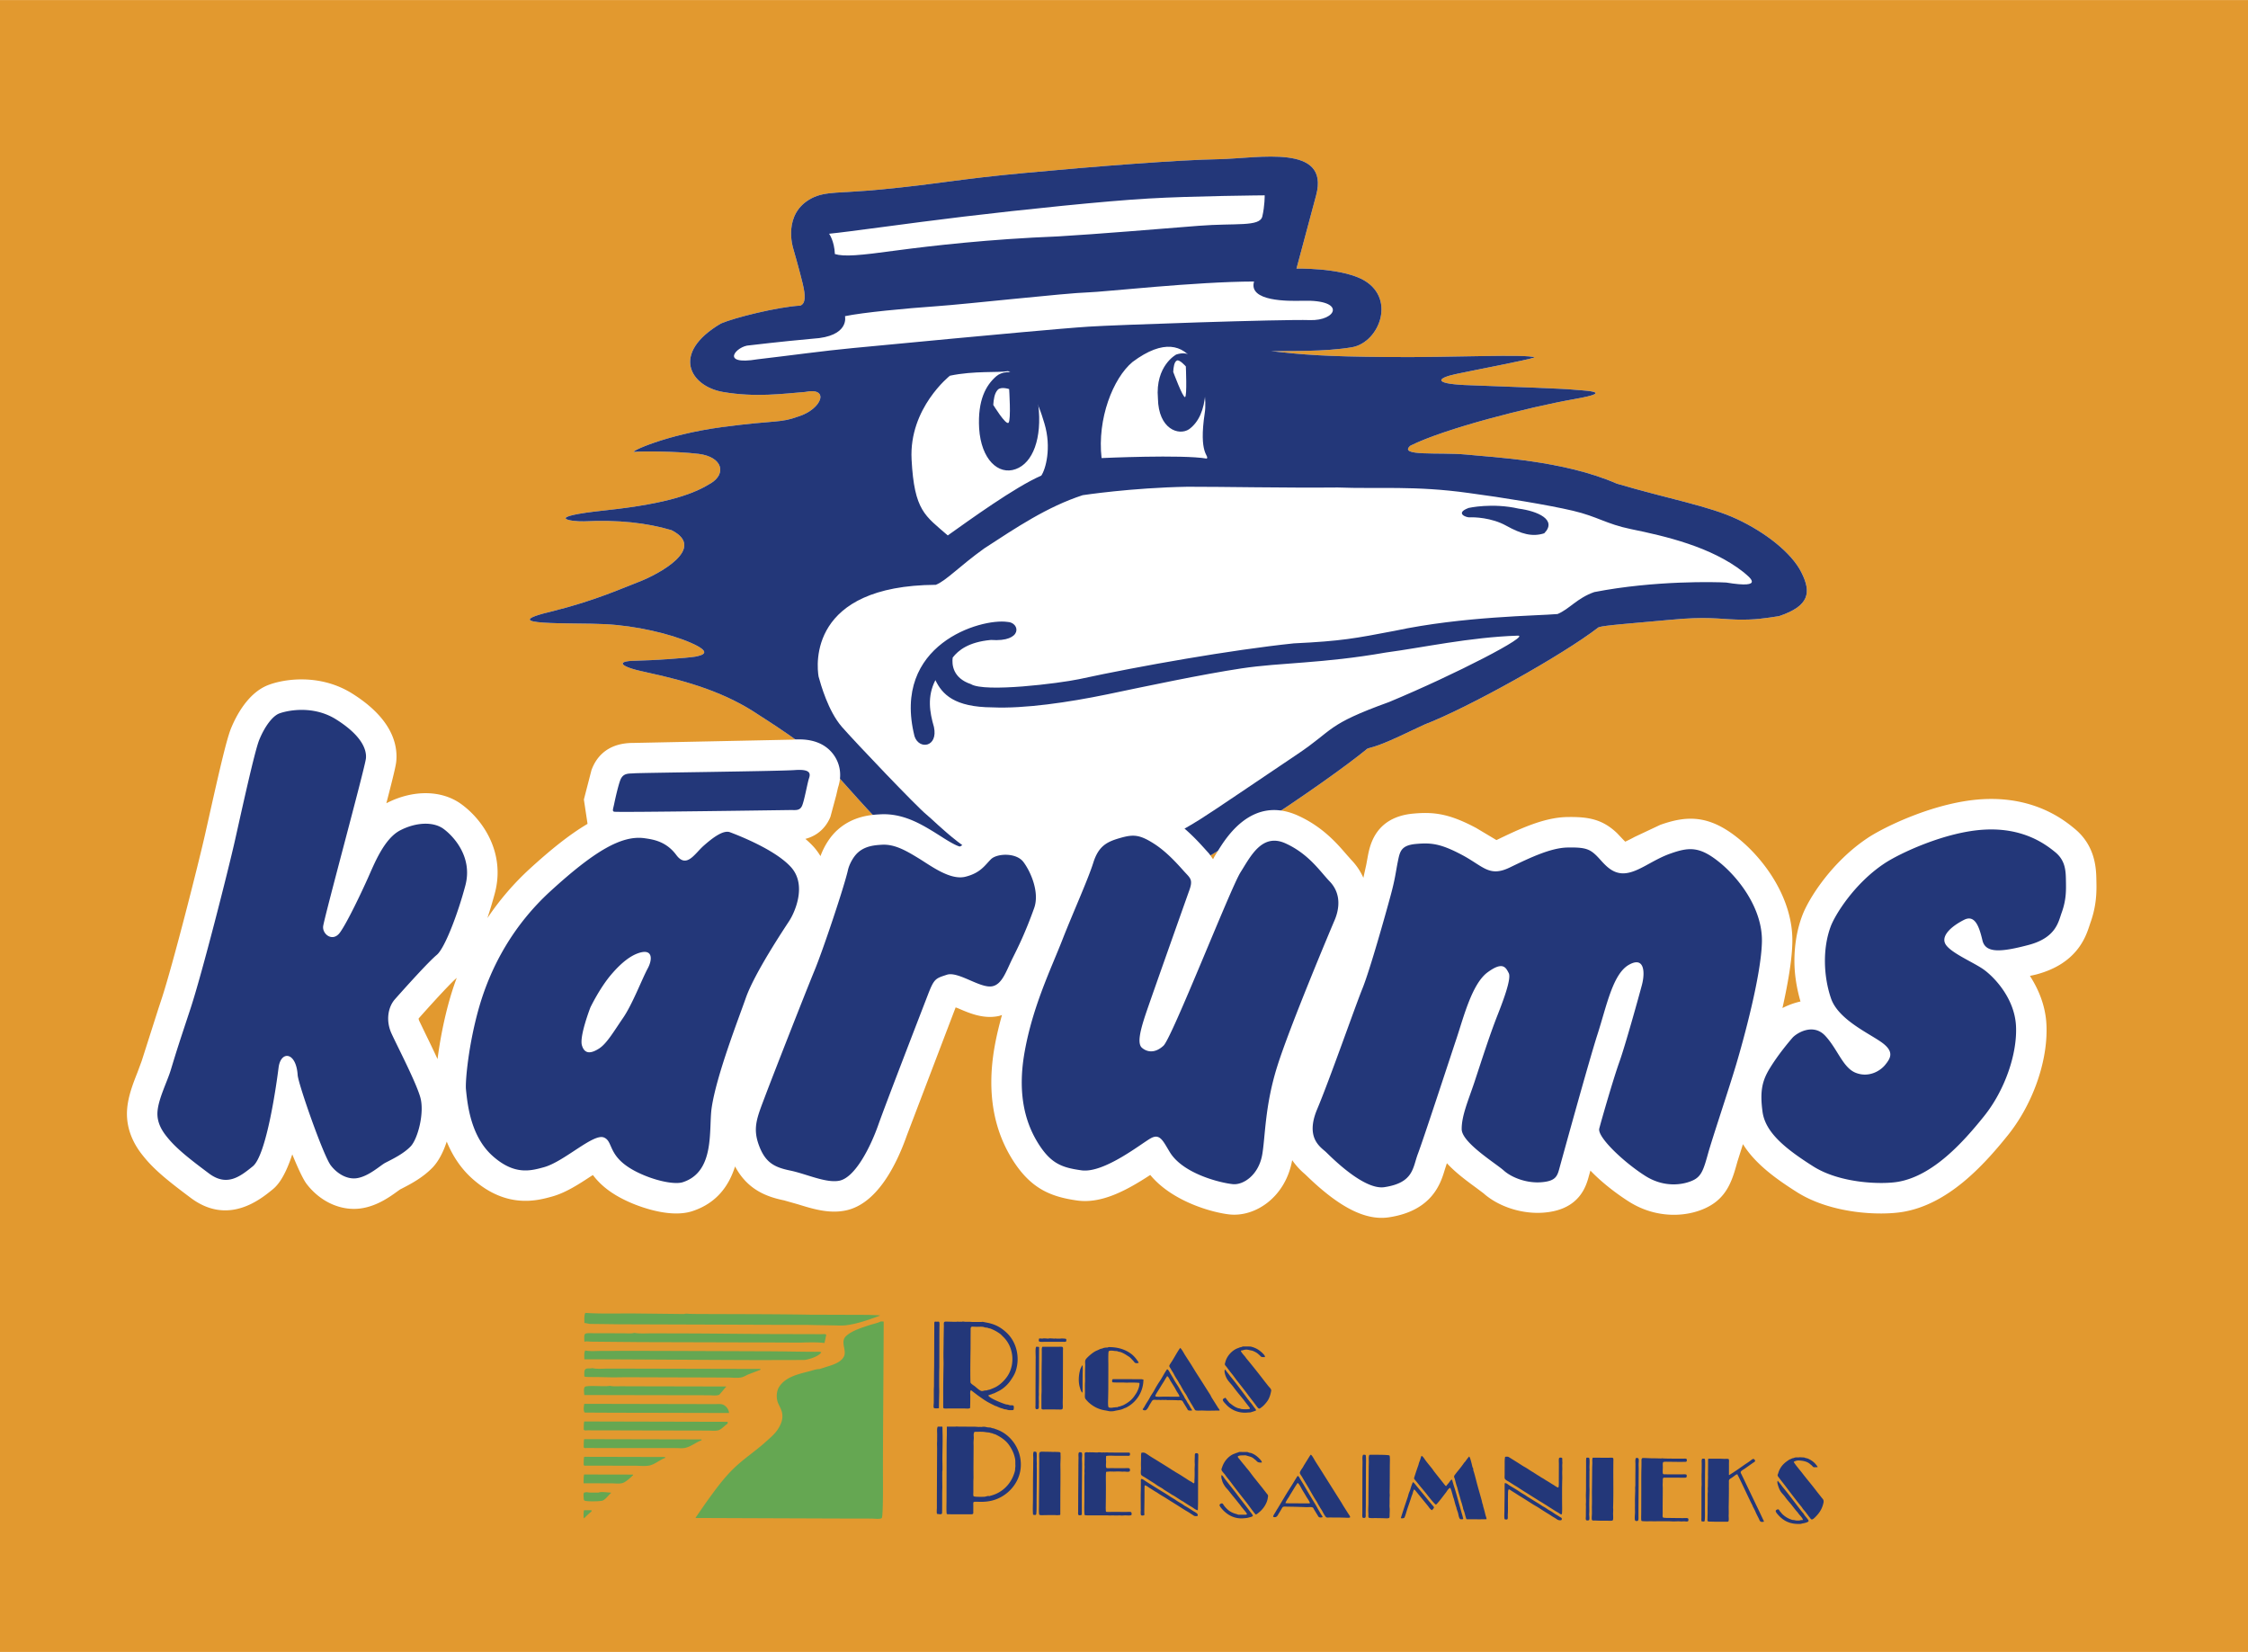
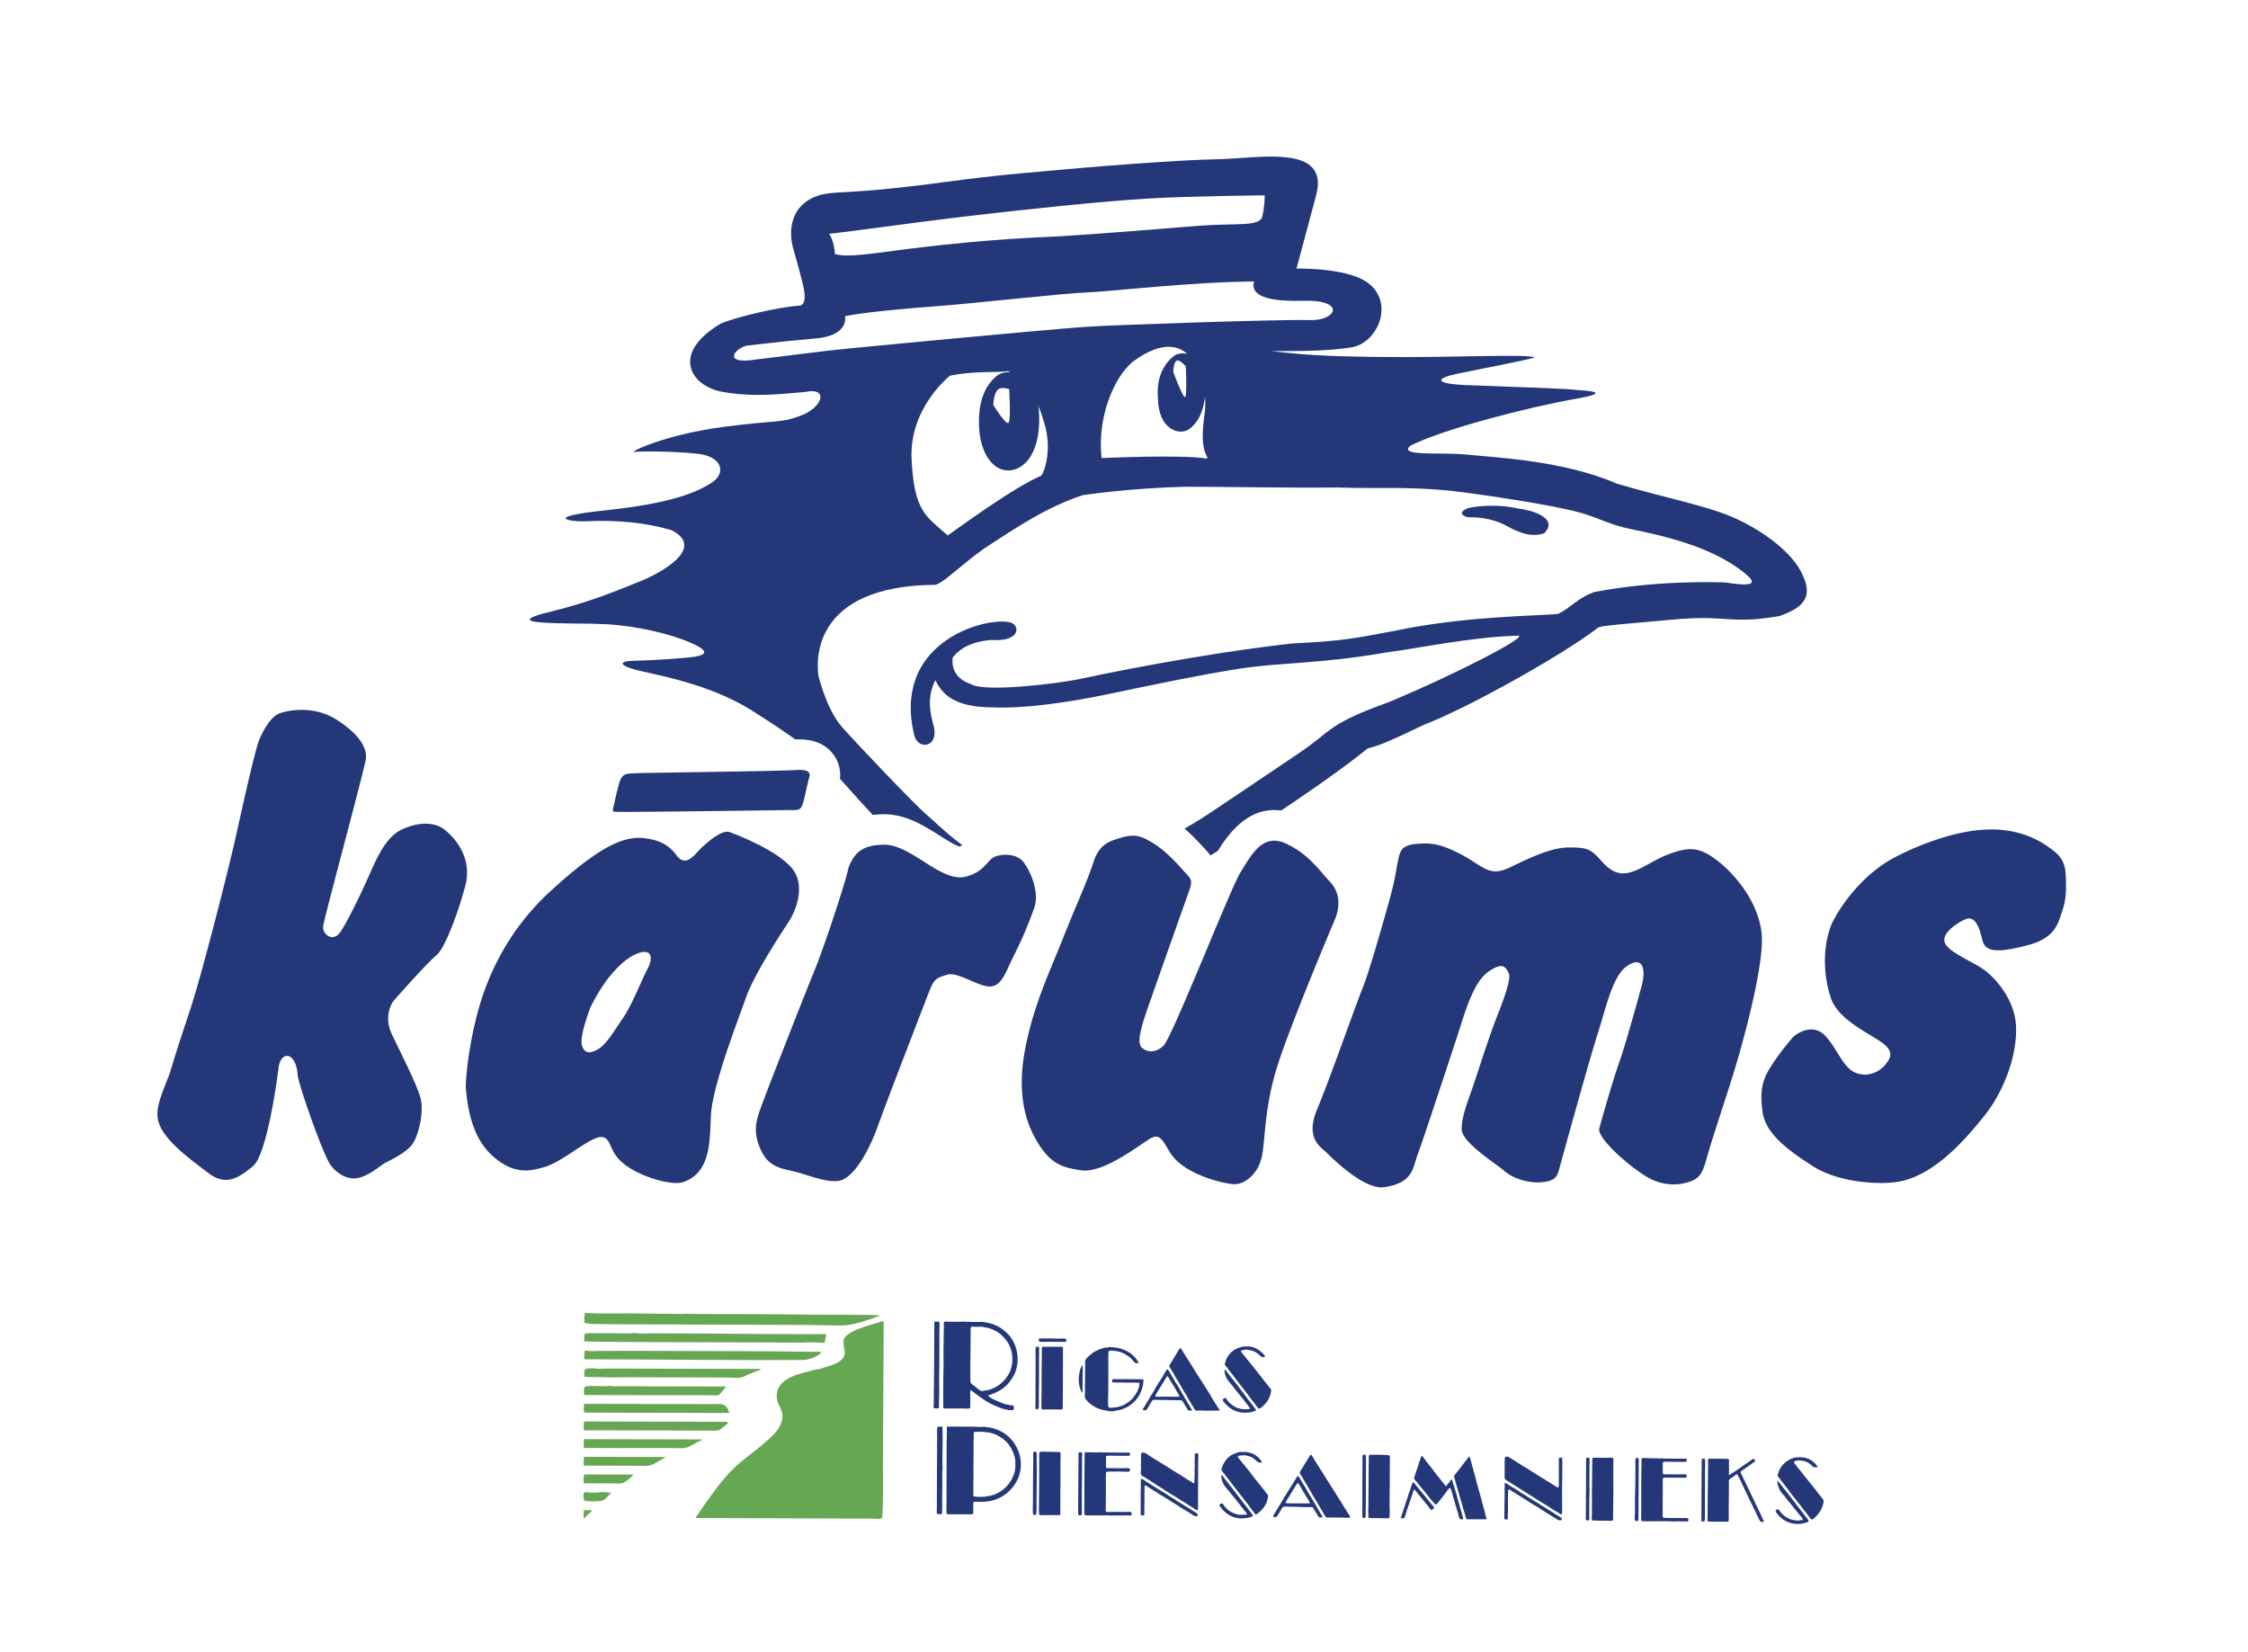
<svg xmlns="http://www.w3.org/2000/svg" width="2500" height="1837" viewBox="0 0 666.471 489.674">
  <g fill-rule="evenodd" clip-rule="evenodd">
-     <path fill="#e2992f" d="M0 0h666.471v489.674H0V0z" />
    <path d="M534.077 169.686c-2.94-5.915-10.849-11.983-19.075-15.811-8.214-3.886-20.582-6.061-35.699-10.542-15.754-6.9-36.643-7.787-44.685-8.616-8.007-.737-20.213.612-16.494-2.614 10.177-5.104 35.318-11.473 48.669-13.827 13.369-2.331 1.375-2.555-.436-2.801-1.841-.264-22.491-.994-32.16-1.364-9.621-.47-7.978-2.146-2.239-3.317 5.745-1.225 20.253-3.954 23.041-4.859-2.271-1.093-24.135.056-43.416-.12-19.309-.157-25.054-.697-34.697-1.741 5.292-.114 15.682.234 23.965-1.163 8.268-1.47 13.376-15.132 2.61-20.327-6.854-3.267-19.088-2.985-19.088-2.985s1.698-6.351 5.826-21.731c4.11-15.358-17.057-10.951-28.79-10.7-11.741.191-36.815 2.127-57.716 4.092-19.575 1.804-25.001 3.193-42.351 4.875-12.412 1.202-16.533.461-20.681 2.598-8.824 4.572-5.511 14.838-5.511 14.838s1.984 6.864 2.846 10.547c.876 3.669.839 5.858-.737 6.457-6.732.376-19.551 3.582-23.515 5.297-15.04 8.865-9.07 18.623.573 20.295 9.646 1.667 17.739.527 24.398 0 7.38-1.529 4.994 5.045-1.926 7.244-5.808 2.098-6.295.972-22.875 3.198-16.588 2.21-27.643 7.475-25.791 7.313 1.834-.175 11.964-.248 19.062.609 7.108.924 8.197 5.912 3.564 8.704-4.609 2.875-12.046 5.969-31.137 8.012-19.124 2.016-10.396 3.395-6.472 3.273 10.123-.504 18.6.444 25.926 2.611 10.754 5.412-4.081 13.151-9.396 15.231-5.284 2.016-13.135 5.617-25.612 8.744-19.127 4.484 6.146 3.395 15.338 3.895 9.199.472 19.272 2.819 25.479 5.551 6.142 2.723 3.832 3.571 1.303 4.073-2.535.418-12.185 1.108-17.941 1.225-5.752.089-4.649 1.768 3.399 3.421 12.854 2.754 23.612 6.126 33.156 12.529 7.538 4.807 16.397 10.783 20.503 15.259.876-.538 24.609 30.056 41.715 38.593 14.08 9.705 36.026 6.08 54.719-3.127 12.483-4.52 50.955-30.183 63.703-40.646 3.256-.943 4.177-1.027 16.874-7.106 12.92-4.958 40.922-20.569 51.624-28.837 1.585-.609 10.098-1.165 21.17-2.212 10.988-1.051 14.234-.253 19.746-.079 5.524.139 8.51-.401 12.608-1.023 9.036-3.026 9.583-7.048 6.623-12.936z" fill="#fff" />
    <path d="M534.077 169.686c-2.94-5.915-10.849-11.983-19.075-15.811-8.214-3.886-20.582-6.061-35.699-10.542-15.754-6.9-36.643-7.787-44.685-8.616-8.007-.737-20.213.612-16.494-2.614 10.177-5.104 35.318-11.473 48.669-13.827 13.369-2.331 1.375-2.555-.436-2.801-1.841-.264-22.491-.994-32.16-1.364-9.621-.47-7.978-2.146-2.239-3.317 5.745-1.225 20.253-3.954 23.041-4.859-2.271-1.093-24.135.056-43.416-.12-19.309-.157-25.054-.697-34.697-1.741 5.292-.114 15.682.234 23.965-1.163 8.268-1.47 13.376-15.132 2.61-20.327-6.854-3.267-19.088-2.985-19.088-2.985s1.698-6.351 5.826-21.731c4.11-15.358-17.057-10.951-28.79-10.7-11.741.191-36.815 2.127-57.716 4.092-19.575 1.804-25.001 3.193-42.351 4.875-12.412 1.202-16.533.461-20.681 2.598-8.824 4.572-5.511 14.838-5.511 14.838s1.984 6.864 2.846 10.547c.876 3.669.839 5.858-.737 6.457-6.732.376-19.551 3.582-23.515 5.297-15.04 8.865-9.07 18.623.573 20.295 9.646 1.667 17.739.527 24.398 0 7.38-1.529 4.994 5.045-1.926 7.244-5.808 2.098-6.295.972-22.875 3.198-16.588 2.21-27.643 7.475-25.791 7.313 1.834-.175 11.964-.248 19.062.609 7.108.924 8.197 5.912 3.564 8.704-4.609 2.875-12.046 5.969-31.137 8.012-19.124 2.016-10.396 3.395-6.472 3.273 10.123-.504 18.6.444 25.926 2.611 10.754 5.412-4.081 13.151-9.396 15.231-5.284 2.016-13.135 5.617-25.612 8.744-19.127 4.484 6.146 3.395 15.338 3.895 9.199.472 19.272 2.819 25.479 5.551 6.142 2.723 3.832 3.571 1.303 4.073-2.535.418-12.185 1.108-17.941 1.225-5.752.089-4.649 1.768 3.399 3.421 12.854 2.754 23.612 6.126 33.156 12.529 7.538 4.807 16.397 10.783 20.503 15.259.876-.538 24.609 30.056 41.715 38.593 14.08 9.705 36.026 6.08 54.719-3.127 12.483-4.52 50.955-30.183 63.703-40.646 3.256-.943 4.177-1.027 16.874-7.106 12.92-4.958 40.922-20.569 51.624-28.837 1.585-.609 10.098-1.165 21.17-2.212 10.988-1.051 14.234-.253 19.746-.079 5.524.139 8.51-.401 12.608-1.023 9.036-3.026 9.583-7.048 6.623-12.936zM285.834 64.177c17.256-2.061 42.096-4.652 54.754-5.354 12.639-.754 34.359-.941 34.359-.941s.036 3.095-.704 6.258c-.76 3.154-7.935 1.906-18.848 2.772-11.871.938-29.75 2.442-41.692 3.145-20.456.812-37.208 2.744-48.012 4.174-10.825 1.485-15.419 1.892-18.172 1.056-.168-3.943-1.716-6.018-1.716-6.018 6.2-.601 22.756-3.018 40.031-5.092zm-61.26 42.311c-11.517 1.921-6.101-4.036-2.437-4.132 1.374-.142 8.286-1.018 18.834-1.976 11.055-.639 9.544-6.677 9.544-6.677 5.28-1.106 18.159-2.321 27.125-2.949 8.979-.623 38.333-3.915 44.989-4.105 4.429-.109 31.766-3.18 49.165-3.22-1.742 5.94 10.054 5.827 14.42 5.706 13.126-.37 10.027 6.028 2.083 5.734-7.923-.279-58.135 1.438-65.51 1.939-7.367.463-31.724 2.743-40.246 3.539-8.495.821-21.364 2.025-29.877 2.831-8.51.801-18.165 2.157-28.09 3.31zm132.6 15.921c-1.877 12.394 1.386 12.497.609 13.515-7.25-1.261-31.195-.156-31.195-.156-1.328-11.631 3.395-23.653 9.163-28.479 18.67-13.97 22.556 8.289 21.423 15.12zm-48.467 18.564c-7.792 3.367-21.435 13.276-27.72 17.728-6.717-5.87-9.922-7.227-10.729-22.531-.794-15.246 11.37-24.819 11.37-24.819 7.11-1.514 14.482-.843 17.233-1.36 5.966 2.831 8.667 8.29 10.783 15.517 2.18 7.251.327 13.668-.937 15.465zm203.067 31.694c-3.004-.175-21.124-.668-39.111 2.824-5.074 1.762-7.398 5.063-10.892 6.508-5.985.538-27.992.652-48.312 4.985-11.715 2.226-15.619 3.029-29.864 3.71-18.648 1.948-45.561 6.692-63.772 10.633-5.786 1.207-27.884 4.004-31.991 1.442-5.383-1.797-5.667-5.856-5.383-7.869 1.651-2.127 4.665-4.612 11.338-5.218 9.622.688 8.616-5.214 4.895-5.346-7.919-1.146-34.376 6.644-27.558 33.886 1.313 4.088 7.055 3.296 5.761-2.749-1.265-4.346-2.067-9.008.432-13.879 2.005 4.188 5.606 8.016 16.911 8.074 9.415.436 22.531-1.481 34.011-3.854 11.516-2.404 28.096-5.929 39.829-7.698 11.785-1.775 23.94-1.402 42.812-4.708 10.827-1.438 24.874-4.54 39.106-5.002 3.924-.153-18.28 11.407-38.161 19.676-18.882 6.819-16.185 8.122-27.297 15.539-11.137 7.458-24.592 16.66-28.746 19.25-4.165 2.569-32.878 20.495-53.51 16.913-15.329-5.594-24.613-15.952-27.576-18.311-2.926-2.371-21.036-21.363-25.145-26.071-4.033-4.684-6.2-12.467-6.868-14.864-.59-3.492-2.923-26.965 34.751-27.199 3.013-1.145 6.999-5.511 14.403-10.817 9.499-6.184 18.595-12.307 29.149-15.754 0 0 14.394-2.205 31.069-2.498 9.863-.024 29.171.371 44.57.22 11.928.458 22.946-.593 38.778 1.629 9.854 1.301 23.562 3.53 30.96 5.271 7.317 1.735 9.793 3.908 17.138 5.428 10.302 2.108 23.839 5.246 33.347 12.726 1.591 1.384 6.845 5.088-5.074 3.123z" fill="#233779" />
    <path d="M295.387 111.498c-3.104 2.683-5.563 7.112-5.1 15.458.586 9.2 5.676 13.948 10.823 12.092 5.158-1.828 7.872-9.229 6.725-19.029-1.097-9.837-9.34-11.217-12.448-8.521zm3.614 13.797c-.807.799-4.524-5.291-4.524-5.291.113-1.551.322-3.436 1.344-4.496.975-1.008 3.363-.191 3.363-.191s.608 9.149-.183 9.978zM435.404 150.553s6.97-1.601 14.842.203c5.554.718 11.525 3.299 7.574 7.31-3.556 1.145-6.814.206-11.242-2.239-4.428-2.472-9.715-2.56-10.789-2.485-1.063.115-4.559-1.241-.385-2.789zM357.361 116.423c-.366 5.034-1.929 8.652-4.825 10.792-3.047 2.024-9.097-.01-9.243-9.133-.836-9.712 5.43-13.008 5.43-13.008 6.567-2.181 9.013 6.339 8.638 11.349zm-5.791-7.822s-1.864-2.126-2.643-1.752c-.807.396-1.019 1.966-1.1 3.372 0 0 2.867 7.729 3.513 7.462.625-.26.23-9.082.23-9.082z" fill="#233779" />
-     <path d="M175.376 228.205c0-.026-.103.319-.026.109a.754.754 0 0 0 .026-.109z" fill="#fff" />
    <path d="M621.521 260.969c-.055-3.273-.161-10.176-6.479-15.354-2.878-2.363-11.66-9.58-27.21-8.726-13.804.753-28.95 8.071-34.125 11.496v.008c-10.532 6.992-17.511 17.893-19.432 23.123-1.522 4.072-2.28 8.662-2.28 13.354 0 4.023.678 8.092 1.804 11.99a22.42 22.42 0 0 0-5.35 1.943c1.554-6.932 2.855-14.234 2.937-19.615.205-13.111-8.631-24.82-16.261-30.869-8.631-6.875-15.166-6.567-22.901-3.824l-7.569 3.564a48.163 48.163 0 0 1-2.821 1.426c-.342-.352-.682-.693-.682-.693l-1.662-1.76c-4.37-4.227-8.612-4.967-14.895-4.851-7.017.118-14.412 3.683-20.935 6.828l-6.006-3.582c-8.067-4.305-12.624-4.814-18.682-4.264-11.062 1.018-12.744 9.176-13.379 12.252-.007.061-.535 2.902-.535 2.902l-.857 3.879a18.108 18.108 0 0 0-3.521-5.248c-.012-.008-1.51-1.701-1.51-1.701-2.815-3.268-7.069-8.198-14.377-11.504-13.567-6.103-21.304 6.547-23.852 10.702l-.797 1.291c-.131.211-.347.656-.504.941-.503-.67-.932-1.414-1.485-2.002.018.018-.74-.82-.74-.82-1.995-2.215-5.695-6.352-10.321-9.322-6.212-3.984-10.787-4.725-17.464-2.825-5.389 1.528-11.279 4.296-14.11 13.305 0 0-.59 1.494-1.36 3.42-1.07-2.635-2.4-4.869-3.56-6.395-2.491-3.281-6.417-5.293-11.059-5.652-4.693-.364-9.184 1.055-12.009 3.791l-1.415 1.488c-.787.857-1.097 1.084-1.572 1.254-1.342-.307-4.157-2.094-5.576-3.004l-1.995-1.258c-3.905-2.371-9.254-5.63-15.914-5.286h-.007c-2.633.141-8.107.437-12.752 4.631-2.127 1.887-3.964 4.783-5.048 7.758-.554-.9-1.175-1.797-1.939-2.654-.006-.012-.006-.012-.009-.012-.751-.842-1.613-1.648-2.525-2.436 4.517-1.182 6.581-4.428 7.436-6.577 0-.017 1.683-6.255 1.683-6.255l.551-2.368c.457-1.372.638-2.629.638-3.762 0-2.947-1.233-5.092-2.149-6.262-3.721-4.789-9.921-4.335-11.96-4.191-.014.007-47.786.982-47.786.982.062-.014-.26.003-.26.003-7.271.301-10.311 4.546-11.578 8.067l-2.113 8.176c0-.01-.128.546-.128.546l1.082 7.19c-5.405 3.187-11.007 7.724-17.061 13.251-4.844 4.426-9.038 9.346-12.634 14.678a138.764 138.764 0 0 0 2.196-7.34c.571-2.135.827-4.197.827-6.184 0-9.066-5.377-16.352-10.775-20.268-5.83-4.221-14.331-4.314-22.205-.252 2.149-8.279 2.771-10.985 2.916-12.239a14.43 14.43 0 0 0 .091-1.624c0-5.108-2.527-11.973-13.036-18.601-9.528-6.017-20.224-4.437-25.046-2.557-5.917 2.311-9.41 9.013-10.967 12.793-1.271 3.135-3.2 11.312-6.782 27.354l-.888 3.955c-1.954 8.684-9.601 38.881-12.953 49.02l-.889 2.688L42 314.514l-1.231 3.322c-1.294 3.283-2.762 7.004-3.076 10.893-.598 7.398 3.615 12.533 4.994 14.223 3.313 4.1 7.827 7.609 13.84 12.109 10.996 8.26 20.503.588 24.085-2.309 1.195-.957 3.553-2.992 6.042-10.576 1.639 4.018 3.209 7.41 4.257 8.777 4.147 5.418 10.455 8.184 16.453 7.189 4.616-.762 8.326-3.447 10.538-5.057 0 0 .656-.463.744-.523l.337-.172c2.493-1.277 6.258-3.201 9.228-6.271 1.768-1.824 3.223-4.596 4.232-7.727 1.591 3.867 3.963 7.781 7.645 11.049 10.111 8.973 19.223 6.457 23.599 5.236 4.086-1.129 8.055-3.74 11.559-6.043l.537-.322c2.277 2.998 5.682 5.936 11.905 8.5 3.242 1.322 11.417 4.193 17.537 2.211 7.443-2.422 10.975-7.785 12.701-13.27 3.677 6.902 9.339 9 14.534 10.066l4.088 1.16c4.29 1.326 9.155 2.844 14.072 1.852 9.217-1.83 15.019-13.141 18.255-22.318l13.626-35.754s.586-1.535.829-2.15c.267.102.718.271.718.271 3.322 1.443 7.454 3.229 11.957 2.307.382-.066.7-.211 1.057-.309-.849 3.01-1.613 6.137-2.202 9.455-.64 3.635-.959 7.127-.959 10.479 0 8.639 2.118 16.365 6.348 23.053 5.38 8.502 11.285 10.889 19.058 11.988 7.227 1.035 14.625-2.934 21.713-7.566 6.702 8.117 18.996 11.27 23.635 11.717 7.505.734 16.477-5.086 18.442-16.113a20.757 20.757 0 0 0 3.607 3.996l.243.217c-.007-.02.297.277.297.277 9.826 9.557 17.636 13.518 24.58 12.449 12.885-1.961 15.34-10.193 16.529-14.148l.608-1.879c2.581 2.799 5.851 5.211 8.784 7.357l2.073 1.557c4.546 4.053 11.677 6.307 18.163 5.705 10.438-.938 12.323-7.986 13.125-11 0 0 .307-1.066.404-1.439 4.1 4.293 9.061 7.709 11.429 9.207 8.525 5.406 18.139 4.557 23.878 1.311 5.484-3.064 6.902-8.191 8.271-13.143l1.646-5.209c3.707 5.953 9.963 10.391 15.933 14.176 10.266 6.533 24.876 7.07 31.685 5.871 13.115-2.307 23.413-13.336 30.916-22.682 7.084-8.814 11.482-20.83 11.482-31.115 0-.615-.01-1.221-.046-1.814-.292-5.562-2.351-10.361-4.886-14.311.652-.154 1.279-.271 1.932-.439 12.062-3.209 14.645-11.172 15.751-14.566l.198-.598c1.605-4.412 1.849-8.035 1.849-10.898 0-.642-.019-1.236-.027-1.804zm-495.291 45.65l-1.942-4.025c-.145-.32-.17-.549-.17-.689v-.018c6.13-6.898 10.066-11 11.128-11.875.059-.053.117-.145.177-.195a85.897 85.897 0 0 0-1.947 5.859c-1.866 6.404-3.078 12.939-3.755 18.256a372.457 372.457 0 0 0-3.491-7.313z" fill="#fff" />
    <path d="M56.459 299.027c3.447-10.445 11.167-40.9 13.189-49.869 2.019-8.973 5.833-26.472 7.207-29.853 1.688-4.111 3.986-7.068 5.908-7.818 1.933-.751 9.854-2.694 16.935 1.778 7.087 4.47 9.104 8.595 8.784 11.572-.336 2.979-12.468 47.465-12.682 49.795-.224 2.326 2.877 4.711 4.997 1.771 2.134-2.934 6.406-11.953 8.257-16.092 1.863-4.141 4.781-11.693 9.584-14.18 4.796-2.485 9.875-2.596 12.815-.473 2.93 2.129 8.78 8.322 6.512 16.822-2.252 8.49-6.116 18.594-8.477 20.568-2.387 1.971-9.053 9.369-12.389 13.133-2.043 2.295-2.784 6.33-1.03 10.162 1.752 3.836 7.249 14.369 8.543 18.934 1.291 4.576-.744 12.342-2.894 14.564-2.137 2.199-5.312 3.711-7.52 4.854-1.448.773-4.825 3.959-8.312 4.531-2.916.484-5.899-1.279-7.813-3.775-2.211-2.887-9.688-24.266-9.823-26.791-.458-6.982-5.027-7.275-5.658-2.205-.634 5.09-3.596 25.988-7.648 29.266-3.714 2.998-7.641 6.131-13.001 2.105-5.445-4.074-9.562-7.26-12.269-10.611-1.304-1.584-3.263-4.234-2.976-7.758.315-3.883 2.863-8.762 3.944-12.328 2.062-6.795 2.368-7.652 5.817-18.102zM183.853 231.365c-.521 1.425-1.261 4.495-1.768 6.93-.319 1.551-.682 2.232.104 2.314 2.031.222 50.469-.484 52.027-.504 1.577-.032 2.937.327 3.617-1.363.685-1.708 1.542-6.64 2.031-8.088.488-1.449.301-2.725-4.22-2.399-4.533.345-45.994.807-47.593.961-1.601.143-3.355-.221-4.198 2.149zM261.537 250.387c3.776-.191 7.204 1.83 10.753 3.99 3.568 2.162 9.369 6.639 13.926 5.498 4.547-1.129 5.823-3.482 7.605-5.215 1.797-1.729 7.453-1.986 9.589.834 2.14 2.834 4.864 8.98 3.188 13.68-2.664 7.422-4.765 11.59-6.387 14.838-1.903 3.83-3.076 7.738-6.002 8.33-3.562.727-10.107-4.52-13.485-3.414-3.365 1.105-3.773 1.102-5.639 5.967-1.88 4.877-12.349 31.914-14.719 38.605-2.357 6.676-6.892 15.557-11.523 16.484-3.96.789-9.837-2.035-14.549-3.006-4.711-.975-7.396-2.328-9.303-7.514-1.902-5.201-.534-8.217 1.837-14.504 2.374-6.311 12.118-31.152 14.611-37.184 2.512-6.035 8.83-24.924 9.93-29.771.388-1.834 1.665-4.133 2.982-5.299 2.148-1.931 4.842-2.188 7.186-2.319zM332.104 248.385c3.889-1.109 5.752-1.049 10.107 1.752 4.349 2.795 7.95 7.234 9.416 8.773 1.464 1.537 1.972 2.189.99 4.947-.99 2.754-10.677 30.094-12.661 35.881-1.979 5.777-2.86 9.584-1.39 10.85 1.472 1.264 3.81 1.748 6.384-.631 2.555-2.395 19.909-46.789 22.831-51.395 2.93-4.617 6.324-11.725 13.296-8.594 6.963 3.145 10.357 8.422 13.106 11.264 3.854 3.986 2.611 8.92 1.485 11.541-1.126 2.627-13.306 31.537-17.004 43.34-3.708 11.799-3.52 20.932-4.459 26.193-1.071 6.027-5.609 9.004-8.693 8.701-3.487-.334-14.729-3.004-18.677-9.465-2.028-3.332-2.913-5.564-5.53-4.207-2.637 1.373-13.926 10.555-20.733 9.568-5.695-.803-8.943-1.947-12.691-7.854-3.229-5.129-6.541-13.508-4.125-27.137 2.41-13.627 7.825-24.672 11.224-33.373 3.103-7.938 7.587-17.822 9.155-22.824 1.576-4.992 4.067-6.217 7.969-7.33zM234.562 257.092c-4.76-5.342-16.194-9.668-18.146-10.408-1.965-.742-5.143 1.646-7.819 4.021-2.663 2.357-5.05 6.816-8.096 2.725-3.041-4.092-6.945-4.609-9.325-4.957-6.838-1.012-14.98 3.812-27.947 15.656-10.944 10.004-17.558 22.051-21.089 34.096-3.234 11.135-4.224 22.277-4 24.639.48 4.902 1.518 14.119 7.953 19.826 6.427 5.711 11.223 4.385 15.19 3.291 6.021-1.672 14.644-10.119 17.771-8.803 3.187 1.318.511 6.518 12.071 11.275 4.554 1.865 9.222 2.656 11.319 1.973 9.646-3.137 7.625-15.65 8.536-21.988 1.4-9.662 8.063-26.684 10.111-32.57 2.641-7.572 11.793-21.174 12.958-22.994 1.51-2.358 5.257-10.429.513-15.782zm-42.529 29.97c-1.757 3.271-4.517 10.59-7.301 14.654-2.779 4.047-4.847 7.643-7.148 9.104-2.291 1.459-4.246 1.762-5.053-.943-.821-2.691 2.519-11.287 2.519-11.287s2.761-5.748 6.193-9.756c3.146-3.682 5.72-5.471 7.857-6.25 4.51-1.633 4.385 1.807 2.933 4.478zM414.417 255.395c.615-2.992.909-4.824 5.366-5.238 4.478-.4 7.293-.129 13.648 3.244 6.357 3.381 8.066 6.67 14.148 3.748 6.086-2.941 12.206-5.854 17.175-5.934 4.96-.092 6.442.367 8.474 2.332 2.027 1.947 4.209 5.541 8.352 5.316 4.129-.232 8.221-3.939 13.654-5.852 5.434-1.92 8.562-2.174 14.282 2.383 5.726 4.539 12.998 13.709 12.847 23.639-.161 9.951-5.478 29.262-7.66 36.58-2.178 7.322-7.065 21.832-8.314 26.33-1.244 4.494-1.889 6.51-4.015 7.701-2.134 1.201-8.228 2.957-14.602-1.086-6.36-4.027-14.241-11.51-13.636-14.01.629-2.482 4.191-14.811 5.926-19.66 1.741-4.826 5.889-19.775 6.729-22.965.931-3.51.839-8.643-3.914-5.91-4.761 2.742-6.568 12.234-9.251 20.547-2.492 7.727-10.309 36.139-11.088 38.969-.777 2.818-.912 4.5-5.377 4.896-4.471.416-8.974-1.352-11.331-3.455-2.36-2.113-12.399-8.242-12.474-12.213-.062-3.965 1.978-8.619 3.736-13.873 2.311-7.002 4.504-13.887 6.743-19.613 1.708-4.334 4.327-11.162 3.469-12.818-.858-1.652-1.715-3.605-6.311-.211-4.572 3.395-7.055 13.211-9.101 19.367-2.05 6.156-9.909 30.158-11.495 34.334-1.597 4.168-1.212 8.627-9.942 9.955-6.113.943-15.771-8.908-17.291-10.355-1.518-1.469-6.307-4.092-2.652-12.77 3.664-8.68 11.206-30.295 13.428-35.785 2.226-5.516 6.926-22.283 8.319-27.451 1.414-5.174 1.549-7.156 2.158-10.142zM558.701 255.924c4.533-3.006 18.107-9.389 29.623-10.008 11.521-.641 18.088 4.299 20.998 6.68 2.923 2.4 3.12 5.32 3.166 8.188.053 2.881.178 5.816-1.27 9.783-.958 2.619-1.599 7.355-9.769 9.525-8.164 2.156-12.784 2.531-13.705-1.344-.919-3.873-2.153-7.756-5.434-6.1-3.277 1.637-6.827 4.441-5.628 7.01 1.195 2.572 8.138 5.461 11.212 7.574 3.076 2.117 9.347 8.48 9.794 16.826.439 8.336-3.352 19.195-9.465 26.797-6.251 7.793-15.133 17.631-25.438 19.443-4.682.83-17.13.588-25.277-4.602-8.15-5.168-14.146-9.99-14.966-16.164-.833-6.176-.075-9.268 2.226-12.984 2.481-4.029 5.485-7.576 6.617-8.898 1.119-1.316 6.123-4.557 9.778-.594 3.663 3.967 5.207 9.4 8.961 10.922 3.789 1.525 7.194-.41 8.757-2.303 1.547-1.91 2.798-3.795-.697-6.459-3.5-2.686-13.134-6.795-15.342-13.289-2.18-6.35-2.572-14.641-.09-21.295 1.237-3.357 6.953-12.739 15.949-18.708zM277.171 391.748c.234.014.476.031.711.047.149-.078.51-.047.579.107.143.344.044 1.215.054 1.641-.01 1.434-.015 2.873-.018 4.309 0 2.453-.01 4.902-.016 7.357-.014.697-.04 1.357-.04 2.057-.011 1.262-.011 2.523-.011 3.771l.033 1.381c-.033 1.684-.091 3.373-.091 4.994-.28.062-1.301.137-1.489-.055l-.055-.1c-.122-.451.003-1.014.015-1.471.004-1.225.007-2.449.004-3.682.003-.465.05-.9.053-1.336 0-1.893.019-3.953.048-5.838.015-2.574.023-5.148.027-7.715.01-1.713.017-3.447.024-5.156.018-.129.094-.215.172-.311zM280.262 391.754c.893 0 1.792.051 2.651.051h.663c.213-.08.69 0 .951 0 .168-.057.395 0 .583 0 .283-.129.733-.025 1.034 0 .462 0 .932.004 1.383.004.26.014.51.037.773.055h2.687c.334-.115.862.066 1.165.117 2.626.436 4.408 1.309 6.33 3.113 2.882 2.725 3.956 7.201 2.691 11.186-.353 1.123-.958 2.041-1.636 3.023-.854 1.242-2.266 2.488-3.593 3.109-.438.205-.859.445-1.298.633-.11.025-.22.059-.322.082-.144.066-.279.129-.418.188-.129.035-.236.061-.359.105-.188.062-.364.135-.55.201.139.795 4.472 2.488 5.334 2.688.154.016.297.029.44.047.231.061.436.158.682.199.326.021.758-.057 1.007.127.188.133.122 1.051.008 1.225-.096.152-1.364.107-1.598.053-.194-.053-.389-.115-.591-.178-.152-.01-.318-.029-.479-.045-.194-.047-.381-.152-.584-.211-.633-.139-1.199-.406-1.77-.676-.14-.043-.265-.078-.411-.123a49.136 49.136 0 0 1-1.889-.961c-1.126-.588-2.133-1.355-3.167-2.076-.228-.17-2.08-1.566-2.08-1.6a.395.395 0 0 0-.205.277c-.113.486-.029 1.1-.029 1.605-.007.988 0 1.959-.044 2.924-.006.131.026.303-.019.42-.021.064-.043.096-.103.129-.375.172-1.209.062-1.683.062h-4.576c-.366 0-1.162.076-1.434-.055a.173.173 0 0 0-.058-.041c-.078-.055-.095-.15-.107-.236 0-1.576-.003-3.156-.003-4.744.003-2.623.055-5.369.102-8.029.016-.85-.036-1.705-.033-2.518 0-1.475.048-2.908.048-4.438.026-1.449.047-2.906.077-4.355.003-.373-.069-.814.062-1.143.063-.139.244-.153.368-.194zm7.893 1.492c-.139.076-.271.117-.322.279-.087.244-.063.488-.066.748-.003.432-.01.846-.01 1.256-.007 1.381-.011 2.762-.014 4.137 0 .113-.138 7.447-.023 10.072.01.389.991.949 1.32 1.213.501.418 1.334 1.221 1.939 1.373.336.078.734-.119 1.041-.152.181-.006.355-.01.536-.025.3-.16.626-.143.949-.264a18.93 18.93 0 0 0 1.191-.49c1.797-.744 3.611-2.602 4.48-4.316 1.757-3.506 1.093-7.967-1.613-10.674-.286-.289-.58-.572-.869-.875a12.087 12.087 0 0 0-3.151-1.734c-.122-.029-.243-.041-.361-.057-.149-.062-.307-.115-.458-.178a18.09 18.09 0 0 1-.62-.057c-.21-.059-.421-.127-.639-.188-.597-.078-1.221-.02-1.83-.02-.467.001-.977-.038-1.48-.048zM308.108 396.748c.342.018.687.039 1.034.039.302-.135 1.254.012 1.658.012.294-.146 1.47 0 1.885 0 .17-.062.411-.012.579 0 .359 0 .727.008 1.08.008.185-.08 1.593-.033 1.711.09.113.119.092.422.062.584-.016.107-.075.203-.165.227-.203.072-.483.041-.705.041h-1.214c-1.327 0-2.661-.012-3.99-.014-.56 0-1.287.08-1.792-.027-.052-.014-.099-.043-.151-.061-.226-.167-.1-.709.008-.899zM368.489 399.125h1.441c.264 0 .53.023.799.023 1.46.305 2.703 1.031 3.737 2.127.244.254.57.584.57.955h-.047c.007.016 0 .025 0 .043-.355-.008-.764.043-1.056-.092-.194-.096-.294-.283-.444-.422-.158-.133-.301-.268-.455-.396-.471-.424-1.143-.756-1.734-.979a8.623 8.623 0 0 0-.563-.113c-.532-.109-.972-.279-1.616-.188-.401.055-.777.25-1.215.25a.4.4 0 0 0 .036.273c.294.543.786 1.043 1.195 1.537.125.188.269.363.389.549.257.297.507.605.76.906a224.968 224.968 0 0 1 4.733 5.988c.337.428.679.844 1.008 1.277.279.346.741.729.833 1.152.059.232-.036.467-.073.68-.224 1.055-.572 2.027-1.233 2.875-.475.615-1.007 1.213-1.649 1.664-.154.098-.277.242-.451.289a.335.335 0 0 1-.311-.029c-.322-.238-.645-.732-.874-1.045-.744-.986-1.498-1.951-2.235-2.932-1.126-1.531-2.325-3.023-3.497-4.518-.382-.521-.767-1.047-1.148-1.545a46.14 46.14 0 0 1-1.683-2.188c-.184-.258-.48-.482-.562-.793-.058-.225.07-.422.11-.621.425-1.865 2.045-3.67 3.865-4.266.277-.096.475-.244.787-.244.191-.065.392-.145.583-.217zM307.21 399.207c.133.008.808 0 .799.1a.123.123 0 0 1 .056.004c-.014 3.238-.019 6.488-.026 9.727-.008 1.137-.033 2.217-.047 3.273-.012.447.036.869.007 1.303-.043.576-.023 1.248.01 1.797-.01.338-.017.693-.026 1.031-.007.307.048.734-.047 1.012-.088.193-.333.279-.543.268-.164-.012-.297-.031-.353-.176-.112-.27-.047-.695-.047-1.02.007-.969.007-1.939.007-2.912.007-3.641.023-7.271.04-10.9.057-.724-.189-3.099.17-3.507zM309.047 399.215c1.511 0 3.025 0 4.532.012.33 0 1.195-.084 1.43.059a.225.225 0 0 0 .056.059c.158.213.081.717.076 1.006-.003.945.005 1.887 0 2.832-.014 3.52-.024 7.059-.041 10.578.016.76-.04 1.5-.029 2.252 0 .502.092 1.078-.047 1.555a.29.29 0 0 1-.194.193c-.339.107-.859.045-1.247.045-1.206-.012-2.417-.012-3.635-.012-.303-.012-.781.074-1.021-.061-.019-.012-.036-.029-.059-.033a.535.535 0 0 1-.111-.273c-.003-.807 0-1.615-.003-2.422.003-.521.003-1.041.003-1.566.088-1.088.042-2.246.042-3.361.006-2.369.01-4.699.059-6.963.003-.764.003-1.562.01-2.377 0-.525-.081-1.134.179-1.523zM328.696 399.311c2.611 0 4.804.615 6.687 2.02.855.639 1.505 1.486 2.07 2.336.037.041.189.318.072.322-.26.104-.715.137-.964 0-.217-.102-.355-.369-.514-.537-.396-.412-.755-.834-1.185-1.195-.182-.115-.366-.246-.554-.357-.707-.463-1.411-.896-2.218-1.156-.154-.02-.31-.047-.472-.072-.157-.062-.305-.115-.466-.176-.264-.01-.521-.029-.788-.047-.375-.08-1.347-.176-1.632.07-.224.176-.136 3.387-.136 3.947a3721.16 3721.16 0 0 1-.019 7.49c-.014.791-.026 1.586-.044 2.377 0 .475-.132 2.621.161 2.834.224.15.685.133.987.133.099-.059.594-.062.594-.133.059 0 .04-.014.036.043.323-.057.646-.09.995-.082.216-.158.491-.195.763-.246.29-.117.59-.213.88-.316 1.386-.695 2.599-1.555 3.473-2.908.222-.348.469-.654.655-1.029.359-.725.748-1.643.748-2.533 0-.07.029-.137-.04-.137v-.039c-.95-.096-1.896-.1-2.874-.1-.272.004-.54.023-.804.037-.523-.014-1.03-.062-1.583-.045a50.89 50.89 0 0 1-1.563 0c-.344-.021-.685-.021-1.027-.043-.402-.078-.171-.898-.09-.9.172-.082.468-.053.666-.053h1.35c2.156.002 4.306.014 6.466.014.244.008.461.098.669.098a9.322 9.322 0 0 1-5.133 8.316c-.132.057-.26.1-.388.145-.331.135-.672.322-1.016.418-.506.146-.976.227-1.511.316-.378.062-.698.193-1.075.201-.356.018-.766.039-1.081-.023-.306-.066-.609-.125-.898-.184-2.001-.268-3.688-1.088-5.146-2.42-.215-.193-.915-.938-1.008-1.162-.182-.484-.072-1.219-.072-1.781.007-1.08-.062-2.236.036-3.281-.003-.539-.014-1.074-.022-1.617 0-1.078.026-2.168.059-3.27 0-.459-.099-1.088.079-1.469.128-.281.373-.537.603-.762a12.478 12.478 0 0 1 1.816-1.51c.41-.283.803-.455 1.254-.643.389-.164.81-.451 1.279-.451.407-.256 1.042-.318 1.573-.305.118-.05.235-.1.352-.135zM349.875 399.57c.348.129 1.129 1.555 1.346 1.939.472.74.959 1.494 1.437 2.234.747 1.121 1.431 2.324 2.152 3.449 1.35 2.076 2.644 4.156 3.974 6.234.158.246.264.531.401.779.652 1.049 1.327 2.102 1.975 3.146.14.213.429.451.426.734-.014 0-.029-.01-.032 0v.047c-1.155-.004-2.236.023-3.381.037-.656 0-1.302-.051-1.921-.051-.447 0-1.441.078-1.774-.053-.266-.117-.404-.484-.536-.697-.358-.633-.744-1.219-1.114-1.84-.048-.109-.104-.201-.15-.311-.389-.533-.631-1.109-.947-1.662-.197-.354-.438-.648-.651-.998a50.141 50.141 0 0 1-1.086-1.936c-.129-.191-.264-.381-.383-.58-.105-.197-.229-.414-.332-.621-.418-.658-.857-1.299-1.195-1.984-.29-.59-.692-1.131-.994-1.701-.142-.262-.436-.551-.422-.885.01-.217.547-.98.694-1.199.851-1.325 1.574-2.774 2.513-4.081zM320.835 404.676c.194.197.151.721.158 1.025.019.543-.023 1.135-.023 1.701-.017 1.561-.017 3.109-.017 4.664-.013.164-.016.33-.022.49-.022.104-.047.195-.069.279h-.04c0-.018-.004-.027 0-.051-.395-.406-.493-.943-.658-1.463-.546-1.754-.376-3.881.162-5.576.173-.349.341-.712.509-1.069zM363.14 405.973c.256.139.418.439.595.668.376.473.758.953 1.114 1.438 1.191 1.424 2.311 2.93 3.414 4.395.531.717 1.06 1.391 1.569 2.109.184.268.402.486.586.752.213.291.48.553.704.861.257.34.51.719.773 1.062.169.225.507.547.495.844-.004 0-.026.014-.044 0-.355.191-.704.275-1.106.404-.206.047-.338.135-.552.16-.228.018-.476.021-.718.041-2.529.287-4.898-.652-6.493-2.41-.329-.375-.908-.883-.947-1.35-.036-.373.635-.471.635-.621.076.025.147.049.22.09.113.154.229.312.338.473.242.305.492.605.733.91.161.137.323.258.483.377.662.521 1.376 1.023 2.18 1.258.132.025.254.049.372.074.171.041.35.109.507.158.579.08 1.176.08 1.797.08.202-.1.594.025.729-.162.057-.076.029-.197 0-.27-.646-.83-1.286-1.67-1.92-2.494-.979-1.207-1.994-2.408-2.916-3.656-.686-.941-1.609-1.74-2.107-2.787-.251-.523-.745-1.791-.441-2.404zM346.007 405.893c.091.021.204.043.267.131.297.312.487.73.697 1.107.311.502.616 1.008.909 1.5.465.963 1.14 1.832 1.669 2.762.451.82.919 1.615 1.41 2.404.059.125.118.256.177.393.143.287.342.557.517.836.169.264.29.557.455.82.128.188.264.387.385.574.188.34.366.658.547.996.131.201.378.447.378.699-.326 0-.818.057-1.086-.057-.234-.1-.304-.379-.415-.562-.346-.561-.688-1.117-1.041-1.686-.105-.188-.26-.533-.466-.633-.326-.152-.814-.086-1.195-.086-.158-.016-.304-.023-.455-.035a58.666 58.666 0 0 0-1.968-.047c-.188 0-.355.02-.54.023-.212-.023-.421-.039-.63-.07-.165.012-.326.025-.491.031-.177-.006-.331-.023-.495-.027-.212.021-.422.027-.626.037-.122-.016-.247-.037-.368-.053-.231.012-.472.016-.715.023-.289-.023-.773-.096-1.048.02-.29.121-.444.445-.591.701-.153.227-.29.471-.439.701-.256.457-.66 1.35-1.133 1.604-.15.078-.345.055-.514.031-.22-.025-.407-.098-.407-.357.342-.34.557-.834.796-1.232.415-.727.906-1.385 1.287-2.127.377-.752.916-1.418 1.312-2.164a31.845 31.845 0 0 1 1.709-2.834c.747-1.103 1.308-2.345 2.108-3.423zm0 2.015c-.099.275-.31.521-.462.758-.134.221-.262.447-.378.662-.418.662-.826 1.297-1.221 1.965-.448.771-.976 1.484-1.364 2.266a.54.54 0 0 0-.045.285c.026.086.136.123.225.141.611.104 1.474.025 2.145.025 1.574.004 3.145.01 4.709.01.098-.156.032-.24-.046-.406-.168-.408-.442-.76-.682-1.141-.201-.373-.406-.74-.612-1.123-.443-.732-.898-1.432-1.341-2.166-.265-.418-.455-1.045-.928-1.276zM278.032 422.895c.423-.012.872-.012 1.295 0 .054 0 .047-.02.047.033.007.047.026.086.043.141 0 .873.022 1.736.042 2.598.024 2.266-.059 4.473-.069 6.68 0 1.127.047 2.256.028 3.365-.017.166-.043.336-.063.496-.003 1.551 0 3.117.02 4.623 0 .482-.036.961-.036 1.475-.011 1.283 0 2.578-.011 3.861 0 .494-.004 1.002-.008 1.521-.007.287-.017.566-.017.854-.03.053-.037.107-.062.154-.323.332-1.038.068-1.449.068-.131-.51-.048-1.227-.033-1.799 0-1.246 0-2.5.004-3.752.022-4.545.04-9.082.065-13.602.003-.605-.023-1.17-.026-1.746.007-.227.02-.451.033-.674 0-.678.009-1.354.009-2.021.005-.654-.135-1.822.188-2.275zM283.462 422.854c.29.008.586.021.89.041 1.533.006 3.077.006 4.621.018.452.016.896.062 1.35.084.179-.078.461 0 .669 0 .111-.055.309-.051.444-.051.257-.104 1.125.113 1.401.164.278.02.554.039.831.053.162.059.312.121.467.172.205.041.399.08.612.113.113.043.228.104.333.15 4.638 1.424 7.957 6.203 7.539 11.406-.385 4.852-4.201 8.865-8.807 9.879-.945.205-1.979.303-3.01.303-.443 0-.869-.025-1.338-.025-.241 0-.521-.029-.722.059-.078.029-.129.066-.155.158-.066.275-.026.609-.026.895 0 .59-.004 1.176-.007 1.756 0 .209.043.492-.059.66-.081.129-.242.158-.399.18h-5.424c-.414-.004-.836 0-1.25-.004-.203 0-.444.02-.612-.035-.038-.023-.059-.041-.099-.064-.184-.17-.092-3.348-.092-3.846.011-3.754.014-7.508.021-11.264.02-2.688-.021-5.543.071-8.215 0-.756 0-1.518.004-2.277 0-.074-.03-.234.05-.234v-.033c.58.006 1.152.006 1.742 0 .324-.002.669.031.955-.043zm5.463 1.576c-.393.5-.22 1.225-.224 1.881-.033.426-.057.84-.08 1.258.007.396.018.785.023 1.166-.005 3.076-.066 6.098-.023 9.248-.019.393-.033.777-.043 1.158 0 1.062-.006 2.137-.006 3.197-.006.273-.075.984.085 1.17.205.26 2.725.18 3.279.18.119-.072.296-.092.447-.092.304-.184.74-.129 1.121-.129v-.055c3.791-.873 6.527-3.787 7.429-7.523.018-.197.03-.412.037-.615.026-.229.046-.455.07-.676-.004-.184-.007-.352-.023-.543-.003-.533.023-1.008-.053-1.512-.287-1.656-1.016-3.123-1.978-4.432-.997-1.332-2.548-2.287-3.958-2.963a4.884 4.884 0 0 1-.447-.104 2.377 2.377 0 0 0-.29-.145c-.173-.053-.345-.078-.521-.115-.166-.051-.331-.109-.5-.152-.26-.023-.536-.039-.803-.078-.253-.033-.507-.072-.767-.105-.916-.074-1.873-.019-2.775-.019zM367.379 430.395c.787.004 1.58.016 2.375.016.229.029.411.139.631.211.158.027.318.053.475.082 1.051.338 2 1.074 2.768 1.936.186.232.476.531.476.859-.021-.006-.041 0-.047-.006v.045c-.415 0-.793.012-1.119-.143-.23-.113-.421-.355-.615-.539a18.612 18.612 0 0 1-.744-.594c-.484-.383-1.05-.51-1.64-.678-.271-.078-.521-.18-.816-.195-.386.016-.738.016-1.127.033-.23-.004-.971.117-1.026.33 0 .016-.015.025-.007.033.051.309.382.568.561.818a55.797 55.797 0 0 0 1.616 1.982c.108.15.239.309.349.463.984 1.078 1.761 2.309 2.692 3.408.436.553.876 1.096 1.312 1.643.375.484.786.932 1.125 1.424.323.402.635.803.947 1.221.139.166.314.328.367.555.046.227-.026.439-.053.656-.204 1.631-1.319 3.328-2.617 4.352-.283.225-.663.623-1.042.615 0-.002 0-.021.005-.039-.942-1.08-1.723-2.285-2.602-3.41-1.557-2.002-3.145-3.967-4.636-5.996-.552-.754-1.182-1.455-1.698-2.203-.326-.482-.925-.99-1.123-1.51-.102-.287.082-.59.159-.814.535-1.768 2.008-3.531 3.831-4.096.205-.07.326-.189.597-.199.196-.108.429-.149.626-.26zM306.499 430.297c.257 0 .591-.021.752.18.198.236.08 1.932.1 2.379 0 .436.059.902.026 1.35-.03.414.007.832.007 1.262.01.824-.007 1.635-.007 2.463-.006 2.473-.048 4.83-.062 7.355 0 .516.037 3.543-.162 3.697-.298.207-.602.027-.872.027-.138-1.516-.042-3.014-.03-4.527 0-2.934 0-5.963.054-8.928.019-1.082.019-2.189.039-3.234.009-.669-.156-1.471.155-2.024zM308.828 430.309c.836.029 1.771.035 2.654.047.247.016.507.025.755.043.108-.043 1.742 0 1.915.053a.328.328 0 0 1 .228.189c.099.172.011.4.04.613.062 1.086-.052 2.133-.04 3.236.059 3.268-.016 6.711-.019 10.004 0 1.363-.011 2.719-.011 4.084 0 .084.033.449-.048.449.008.02.008.027 0 .049-.278.027-.568.057-.847.074a7.506 7.506 0 0 1-.583-.037c-.59 0-1.172 0-1.752-.004-.744.004-1.485.018-2.234.037-.228-.02-.598 0-.752-.152-.193-.189-.103-2.32-.103-2.771 0-2.607.053-5.004.06-7.533 0-2.027.01-4.062.017-6.094 0-.48-.09-1.664.082-1.994.124-.27.385-.223.638-.293zM320.006 430.469c.188 0 .588 0 .701.137.216.248.082 1.303.063 1.652-.015.543.033 1.137.033 1.705-.014 3.674-.066 6.992-.073 10.594 0 1.338-.004 2.693-.004 4.037 0 .082.029.443-.052.443-.217.113-.796.26-.971-.033-.129-.236-.06-.713-.06-.994 0-.902.011-1.797.011-2.699.005-3.664.059-7.443.067-11.123.014-.695.018-1.373.034-2.062 0-.453-.082-1.008.047-1.432.036-.112.105-.167.204-.225zM322.112 430.469c.237.018.494.055.754.043.188-.072.514.012.718.012.125-.062.323-.012.448-.012.474.012.954.053 1.405.047.3-.148 1.064.01 1.418.01.225-.092.573 0 .814 0 .205-.092.895 0 1.169 0 1.162.014 2.336.014 3.502.014h1.932c.507 0 .773-.055.744.539-.011.139-.029.268-.136.35-.209.119-.868.049-1.155.049h-3.278c-.37-.014-.745-.02-1.123-.029-.326 0-.652.016-.985.033-.136.027-.268.053-.408.086-.004.332-.03.688-.04 1.023.01.205.022.424.04.633.003.35-.162 1.691.121 1.875.224.119.873.051 1.173.055 1.335 0 2.669.012 3.993.012.397.004 1.306-.078 1.596.053.113.041.148.172.168.262.047.219.062.588-.168.67-.349.148-1.07.041-1.464.016-.179.008-.353.021-.535.025-.279 0-.539-.037-.813-.041-.572-.021-1.197 0-1.744.023-.388-.008-.776-.02-1.165-.027-.3.027-.59.041-.894.062-.099.02-.177.041-.272.062-.116 1.219-.055 2.527-.055 3.816a430.1 430.1 0 0 1-.051 6.59c-.007.354 0 .719.026 1.07.021.113.029.221.046.326.566.139 1.436.041 2.068.041 1.303.016 2.6.016 3.904.025.339 0 1.244-.088 1.475.055.161.113.198.609.117.801-.035.076-.134.129-.209.135-.51.109-1.156.025-1.693.025-.421.012-.799.07-1.211.037-.378-.037-.755-.008-1.125-.008-.66 0-1.423-.018-2.072 0-.378.008-.759-.037-1.155-.037-1.206 0-2.41.008-3.589 0-.461-.018-2.597.078-2.801-.1-.205-.189-.114-3.477-.114-4.035l.012-5.301c.003-.992-.034-2.041.036-3.012-.015-.191-.019-.385-.032-.572 0-.477.046-.896.046-1.352 0-.32-.046-.621-.014-.943.014-.754.02-1.529.026-2.285 0-.289-.074-.754.076-.959.102-.125.337-.119.474-.162zM338.436 430.602c.285 0 .589-.043.846.029.426.115 1.063.623 1.441.857.626.43 1.288.809 1.943 1.211 1.448.908 2.912 1.791 4.355 2.719.503.35 1.043.629 1.547.98.217.123.422.24.621.361.538.305 1.077.65 1.594.986.459.289.898.572 1.35.873.241.174.521.311.777.473.099.057.208.104.312.148.208.135.514.449.762.449v-.043a.326.326 0 0 0 .117-.188c.008-.277.023-.564.026-.852.069-.988.062-2.107.036-3.131.018-.406.03-.812.06-1.213 0-.381-.042-.771-.042-1.162.013-.484.025-.959.046-1.438.003-.338-.063-.811.318-.881.225-.027.53-.023.646.184.119.217.062.596.062.879 0 .969-.045 1.857-.042 2.828-.007 3.627-.021 7.26-.023 10.898-.017.711-.033 1.408-.06 2.105-.657-.061-1.169-.596-1.716-.918a45.531 45.531 0 0 1-2.644-1.666 14.918 14.918 0 0 1-.592-.326c-.707-.461-1.393-.904-2.107-1.367-.197-.102-.396-.217-.602-.314-.78-.543-1.606-1.002-2.394-1.518-.14-.09-.268-.205-.399-.307-.496-.293-.994-.592-1.5-.889-.312-.217-.639-.441-.946-.662-.96-.592-1.905-1.195-2.866-1.807-.297-.191-.909-.447-1.053-.77-.176-.393-.047-1.334-.026-1.779 0-.461-.04-.951-.024-1.436 0-.555.033-1.105.033-1.672.001-.55-.062-1.202.144-1.641zM388.597 431.201c.353.119.935 1.244 1.144 1.592.414.705.869 1.391 1.32 2.092 2.208 3.512 4.421 7.023 6.636 10.529l.484.822c.474.764.968 1.52 1.438 2.283.148.248.642.879.654 1.15 0 .074-.035.129-.082.154-.269.146-.965.07-1.28.062-.668-.025-1.376-.033-2.017-.055-.87 0-1.735 0-2.603-.008-.328 0-.761.082-1.05-.043-.362-.162-1.14-1.697-1.346-2.084a42.89 42.89 0 0 1-.393-.586c-.246-.406-.454-.807-.715-1.207a25.765 25.765 0 0 0-.375-.723c-.203-.309-.417-.625-.615-.953-.619-1.012-1.198-2.055-1.797-3.105-.652-1.109-1.33-2.193-1.964-3.314-.199-.348-.646-.836-.663-1.238-.008-.389.671-1.283.891-1.623.109-.197.224-.398.326-.596.476-.754.952-1.518 1.422-2.281.197-.301.347-.579.585-.868zM404.12 431.234c.203 0 .617-.057.753.092.179.193.086 2.857.086 3.371-.017 3.785-.023 7.588-.032 11.383-.011.916-.028 1.799-.04 2.695 0 .314.056.764-.077 1.012-.081.137-.318.18-.466.18-.186 0-.336-.043-.405-.227-.114-.314-.04-.818-.04-1.199v-2.822c.01-3.451.017-6.906.027-10.352.013-.693.025-1.377.029-2.076-.004-.641-.149-1.523.165-2.057zM405.999 431.238c.813 0 5.679-.061 5.942.213.21.238.105 2.432.105 2.939-.01 2.744-.01 5.398-.053 8.072.01.227.017.455.036.678-.008.287-.026.557-.045.844-.011.846.009 1.689-.029 2.521.025.26.038.533.066.801 0 .699-.041 1.436-.048 2.158 0 .275-.019.465-.274.543-.367.117-.858.055-1.25.041-.896-.023-1.808-.041-2.647-.045-.454-.014-1.705.074-1.984-.117-.018-.006-.029-.016-.043-.025-.151-.162-.082-.857-.082-1.119-.018-.23-.029-.469-.04-.682-.026-.873.052-1.693.052-2.555 0-3.365.055-6.701.07-10.184 0-.658.025-1.326.043-1.936.003-.647-.131-1.649.181-2.147zM421.449 431.551c.411.121.901.963 1.165 1.32.665.898 1.373 1.727 2.068 2.596.125.197.269.396.404.6.586.75 1.191 1.512 1.792 2.268.539.676 1.075 1.355 1.609 2.027a.49.49 0 0 0 .326.123c.174-.352.492-.65.744-.959.191-.246.342-.543.585-.766a.343.343 0 0 1 .293-.133c.062 0 .092 0 .092.062.047.18.094.359.143.539.135.461.267.943.418 1.4.671 2.02 1.165 4.088 1.771 6.137.242.834.461 1.691.722 2.516.074.326.158.639.23.955-.047.02-.171.053-.185.135-.233-.049-.662.055-.812-.158-.337-.473-.398-1.158-.545-1.73-.114-.414-.309-.861-.43-1.275-.018-.125-.043-.246-.062-.371-.05-.104-.08-.201-.125-.297-.244-.748-.422-1.521-.633-2.273-.062-.15-.115-.311-.174-.465-.165-.66-.355-1.295-.541-1.953-.071-.266-.279-.541-.279-.826-.536.055-1.037.994-1.347 1.404-.352.436-2.661 3.57-2.974 3.578-.322-.008-2.426-2.705-2.752-3.133-.782-.992-1.622-1.941-2.413-2.928a46.563 46.563 0 0 0-.803-.99c-.185-.217-.389-.434-.503-.686.007-.062.007-.117.012-.174a94.206 94.206 0 0 1 1.291-3.867c.043-.158.079-.316.123-.477.101-.355.27-.709.385-1.051.118-.396.214-.787.405-1.148zM435.566 431.752c.322.189.835 2.529.964 3.047.04.205.19.359.241.557 0 .125.012.26.012.379.033.193.129.436.189.623.385 1.279.675 2.537 1.026 3.824.422 1.547.889 3.127 1.317 4.691.043.232.099.467.144.699.054.146.105.293.168.449l.109.57c.27.846.474 1.707.686 2.574.11.355.298.783.298 1.168-1.789.061-3.683 0-5.523.027-.143-.01-.289-.027-.438-.039-.235-.619-.382-1.258-.562-1.92-.113-.379-.274-.777-.406-1.137a50.42 50.42 0 0 0-.081-.439c-.066-.25-.155-.504-.212-.766-.118-.488-.319-.973-.444-1.453-.333-1.242-.729-2.434-1.026-3.711-.062-.166-.126-.336-.185-.51-.208-.666-.362-1.312-.538-1.998-.062-.238-.265-.523-.187-.814.05-.223.237-.418.372-.605.237-.314.493-.645.754-.955.625-.771 1.274-1.586 1.828-2.406.125-.143.266-.287.394-.438.34-.489.675-.966 1.1-1.417zM533.543 431.961c.447.033.89.043 1.33.072.151.061.306.111.454.17.136.021.27.045.394.078.976.314 2.102 1.084 2.729 1.945.142.201.418.414.418.672-.276 0-1.021.076-1.188.006-.225-.109-.374-.348-.547-.514-.237-.186-.461-.373-.695-.566-.76-.582-1.779-.801-2.805-.885-.349-.029-.76-.043-1.072.062-.153.045-.689.211-.744.346-.08.201 2.083 2.781 2.398 3.189.965 1.268 1.973 2.488 2.98 3.732.573.725 1.146 1.463 1.709 2.199.384.475.76.943 1.132 1.424.217.279.496.527.583.875.1.459-.062.906-.168 1.311-.429 1.459-1.136 2.5-2.269 3.629-.243.242-.672.688-1.014.703-.143 0-.23-.076-.322-.16l-.686-.887c-.241-.336-.483-.65-.725-.969-.312-.426-.654-.773-.974-1.188-.079-.145-.179-.268-.26-.41-1.752-2.139-3.414-4.357-5.073-6.545-.511-.67-1.021-1.301-1.531-1.98-.168-.25-.464-.543-.56-.83-.092-.232.089-.494.145-.699.454-1.561 1.281-2.654 2.617-3.605.248-.182.883-.639 1.188-.639 0-.016-.012-.027-.012-.047.154-.043.269-.121.411-.17.143-.033.297-.066.447-.096.143-.061.286-.145.447-.154.405-.05.885.04 1.263-.069zM446.242 431.816c.312 0 .74-.064 1.001.057.428.26.866.535 1.287.795.929.58 1.84 1.156 2.779 1.76.319.209.678.404 1.017.596.806.477 1.538 1.037 2.36 1.477.089.062.179.133.267.188.393.23.761.508 1.163.729.256.148.49.312.74.475.343.221.723.389 1.046.623.385.275.788.473 1.17.727.52.307 1.011.648 1.527.941.279.162 1.063.773 1.361.752.249-.008.187-1.621.187-1.947.009-1.701.019-3.41.019-5.111 0-.354-.072-1.377.051-1.617.117-.225.555-.225.779-.133.079.035.142.09.172.172.025.211 0 .42 0 .639.006.234.025.475.043.719-.018.17-.037.361-.043.533-.02.51.043 1.062.006 1.576-.062.869.025 1.811-.006 2.688-.083 2.283-.05 4.656-.05 6.998 0 .506.081 3.188-.105 3.396-.062.055-.132.055-.204.037-.276-.059-.491-.289-.724-.426-.252-.146-.508-.311-.771-.447-1.404-.857-2.767-1.773-4.172-2.633-1.821-1.09-3.593-2.252-5.39-3.357-.729-.471-1.456-.936-2.179-1.41-.787-.436-1.492-.945-2.249-1.396-.343-.203-.984-.506-1.164-.861-.161-.283-.054-1-.073-1.379 0-.912 0-1.814.013-2.727.001-.84-.038-1.703.142-2.434zM470.324 432.1c.231 0 .668-.066.811.086.26.264.055 2.531.099 3.045.044.35 0 .734-.007 1.082v1.926c-.011.828-.011 1.65-.011 2.471.018.26.018.514.036.76-.025 1.689-.099 3.424-.082 5.07 0 .49.02.971.02 1.449-.007.344-.055.695-.036 1.066.011.342.142 1.195-.026 1.492-.062.117-.26.143-.392.15-.161.006-.447.006-.521-.15-.145-.258-.052-.766-.052-1.092.007-.943.007-1.902.026-2.863-.009-.225-.02-.451-.026-.688.018-.307.043-.641.043-.979 0-.557-.036-1.062-.036-1.605 0-.594.036-1.133.045-1.705 0-1.805 0-3.6.018-5.391v-2.467c-.001-.568-.027-1.161.091-1.657zM472.217 432.1c1.547 0 3.108.016 4.655.016.323 0 1.089-.082 1.314.051.009.037.035.049.053.059.144.225.081.711.081 1.018-.01.945-.01 1.916-.019 2.867 0 3.537.056 7.211-.054 10.584-.02.297.029.572.029.859 0 .449-.056.949-.029 1.432 0 .393.08 1.232-.062 1.594a.323.323 0 0 1-.195.154c-.397.121-1.225.037-1.691.037-1.087-.002-2.17.029-3.232-.051-.251.008-.511.008-.752.008a.412.412 0 0 1-.286-.125c-.081-.08-.105-.176-.117-.293-.034-.627.055-1.254.055-1.877 0-.754-.036-1.471-.007-2.209.051-1.672-.019-3.285.017-4.967.026-1.805.045-3.736.053-5.604 0-.666.036-1.305.056-1.943-.001-.528-.093-1.181.131-1.61zM485.049 432.166c.231 0 .527-.021.67.137.24.227.107 1.195.096 1.58-.014.584.029 1.184.02 1.809-.02 3.621-.033 7.246-.063 10.885 0 .961-.006 1.906-.006 2.873 0 .4.05.859-.082 1.189-.062.168-.231.227-.409.234-.199 0-.412-.02-.51-.193-.207-.4-.037-1.852-.026-2.359.007-.531-.036-1.037-.02-1.576.026-.873-.01-1.852.009-2.727.018-.738.054-1.465.073-2.201-.02-.271-.011-.539-.029-.805.019-.229.036-.445.062-.672 0-1.35 0-2.676.019-3.99.01-.811.01-1.613.01-2.43-.002-.555-.119-1.332.186-1.754zM486.971 432.182c1.02 0 2.046.096 3.053.096.192 0 .387 0 .591.004.646 0 1.306.043 1.933.043.188-.08.454-.014.66 0 .653.021 1.331.047 1.977.047.157-.047.362.008.535.008h1.034c.762 0 1.521.004 2.288.004.267 0 .689-.059.912.066.214.102.169.572.062.746-.081.125-.25.125-.385.125-1.6.049-3.278-.01-4.941-.01-.319 0-1.438-.068-1.59.113-.223.23-.108 1.217-.115 1.584-.008.434-.1 1.486.036 1.83.069.164.23.184.411.189 1.67.012 3.351.02 5.018.02.359 0 1.219-.082 1.485.059.188.107.15.559.074.736-.074.189-.43.189-.628.189-1.341 0-2.68-.01-4.029-.01-.501-.006-1.001 0-1.528-.006-.188.006-.374 0-.562 0-.172.049-.215.176-.261.336-.062.254-.024.6-.036.889-.007.299-.026.594-.036.893.01.342.029.689.036 1.023 0 2.006-.036 3.908-.036 5.916 0 .527.01 1.062.01 1.584 0 .303-.105.951.108 1.164.116.121.391.086.569.104.556.066 1.057.025 1.618.043 1.181.016 2.45.041 3.675.041.329.014 1.295-.078 1.518.076.179.129.149.438.125.648-.025.115-.062.174-.163.225-.284.129-.776.012-1.081.006-.267.014-.522.02-.802.043a19.858 19.858 0 0 0-.805-.049c-.553 0-1.125.039-1.715.039-.342-.027-.678-.033-1.02-.053-.965-.02-1.867 0-2.779-.008-.813 0-1.66.033-2.431.008-.454-.02-2.941.086-3.098-.131-.161-.219-.081-1.729-.081-2.117.006-2.537.019-5.066.019-7.602 0-2.164-.019-4.225.052-6.32 0-.488.011-.979.011-1.482 0-.236-.029-.529.024-.748.046-.164.163-.262.288-.361zM504.697 432.393c.214.01.599-.047.741.105.161.201.062 3.367.056 3.938-.012 3.693-.012 7.387-.026 11.082 0 .535.069 3.246-.154 3.426-.204.158-.616.02-.84.02-.099-.336-.044-.783-.044-1.164 0-.955.009-1.904.009-2.871 0-2.014.009-4.018.009-5.959.02-.277.026-.541.046-.816 0-1.166-.063-2.439 0-3.582.007-.912.018-1.83.018-2.732 0-.395-.054-.797.025-1.172.019-.117.072-.18.16-.275zM506.574 432.402c1.146.006 2.277.006 3.415 0 .535.006 1.026.049 1.562.049.162-.068.377 0 .535 0 .145-.039.378.02.447.133.118.23.062.859.056 1.174.007.982 0 1.977 0 2.963 0 .096-.044.494.044.506-.008 0-.008.029-.008.029a.324.324 0 0 0 .088 0v-.041c1.581-.965 3.108-2.057 4.639-3.135.49-.33 1.037-.656 1.481-1.012.278-.195.521-.436.813-.561.287-.129.484.068.616.303.043.078.118.225.062.324-.151.271-.491.391-.724.568-.758.539-1.509 1.066-2.262 1.598-.366.271-.891.506-1.188.869-.062.059-.087.143-.087.242.008.27.212.539.311.77.323.662.646 1.338.965 2.014 1.36 2.824 2.709 5.668 4.085 8.506.474 1.012.945 2.018 1.423 3.018.033.062.177.334.062.338-.254.098-.698.139-.933-.018-.312-.207-.384-.58-.527-.865-.312-.609-.642-1.232-.921-1.863-.25-.609-.56-1.189-.865-1.756-.044-.129-.086-.25-.135-.381-.399-.705-.74-1.465-1.097-2.193l-2.074-4.371c-.312-.652-.636-1.291-.947-1.945-.087-.182-.268-.408-.277-.625-.159.008-.303.016-.431.074-.392.285-.784.582-1.176.869-.243.168-.796.438-.902.725-.092.223-.047.568-.047.836a59.669 59.669 0 0 0 0 1.795 298.356 298.356 0 0 1-.062 5.072c-.019.945.047 1.844-.009 2.74-.017.457.108 1.426-.054 1.764-.062.125-.25.182-.394.172-1.337 0-2.671-.012-3.992-.018-.51-.016-1.013-.029-1.528-.041-.117-.021-.225-.084-.268-.18-.1-.191-.044-.539-.044-.77 0-.83.062-1.621.033-2.418-.026-.633.011-1.254.018-1.885 0-.992.011-1.975 0-2.969.019-.244.036-.504.055-.766-.019-.25-.025-.51-.044-.764.019-.227.037-.473.052-.711 0-.736 0-1.537.028-2.248.033-.605-.028-1.234.008-1.844.012-1.188.02-2.387.02-3.578 0-.096-.037-.408.043-.408l.135-.085zM362.158 437.248c.336.121.7.764.911 1.053.379.512.79.992 1.175 1.498.758.955 1.519 1.922 2.273 2.891a150.72 150.72 0 0 0 2.943 3.84c.349.461.696.928 1.039 1.381.293.422.658.766.882 1.217.02.045.089.191.037.254-.217.256-.892.363-1.206.457-.477.145-.95.17-1.484.217-2.699.254-4.907-.965-6.516-2.848-.177-.197-.684-.801-.65-1.076.033-.312.642-.625.905-.422.199.162.275.408.427.596.271.365.579.705.92 1.023.74.725 1.709 1.209 2.709 1.459.239.059.412.178.675.217.708-.01 1.405-.01 2.109 0 .172-.01.317-.125.406-.125-.146-.414-.455-.764-.741-1.1-.31-.389-.629-.779-.941-1.156-.135-.186-.261-.373-.404-.553-.731-.906-1.443-1.822-2.188-2.705-.411-.508-.803-1.01-1.21-1.531-.353-.432-.774-.812-1.081-1.283-.295-.439-.585-.926-.753-1.432a5.685 5.685 0 0 0-.103-.375c-.15-.448-.278-1.007-.134-1.497zM338.326 438.4c.53.018.941.422 1.347.686.658.428 1.336.84 2.008 1.268 1.1.686 2.206 1.379 3.306 2.035 1.046.627 2.035 1.346 3.092 1.939.332.199.648.447.983.66.461.285.919.547 1.393.83.337.207.623.471.975.658.599.32 1.199.711 1.768 1.076.202.119.415.266.612.398.293.154.99.551 1.186.812.119.17.099.363.099.576a1.85 1.85 0 0 1-.855.059c-.224-.039-.402-.189-.593-.309-.625-.391-1.241-.832-1.883-1.182-.836-.492-1.663-1.031-2.477-1.553-1.105-.703-2.212-1.367-3.308-2.078-.983-.639-2.01-1.174-2.956-1.852a7.92 7.92 0 0 1-.33-.188c-.608-.348-1.195-.76-1.797-1.117-.376-.229-.707-.518-1.104-.715-.069-.033-.253-.066-.253-.162-.062 0-.044-.016-.051.035a.681.681 0 0 0-.154.281c-.003.277-.015.533-.022.803 0 .619 0 1.229-.003 1.85 0 1.805-.047 3.594-.056 5.328l.049.535h-.053a.817.817 0 0 1-.582.172c-.139-.01-.301-.029-.382-.139-.179-.246-.077-1.273-.07-1.6-.007-.135-.017-.264-.017-.402.01-1.188-.012-2.336-.009-3.551-.003-.764.038-1.557.038-2.279.011-.607 0-1.242.014-1.852.003-.369-.063-.699.085-1.022zM527.021 438.951c.148.082.254.266.372.395.411.465.733.945 1.118 1.438 1.983 2.395 3.823 4.916 5.727 7.363l.419.475c.144.238.298.455.446.68.359.439.741.857 1.038 1.338.056.08.089.238.019.33-.233.314-1.35.561-1.771.617-.169.045-.355.086-.544.139-2.939.131-4.941-.697-6.738-2.75-.212-.246-.721-.803-.652-1.139.056-.256.573-.504.833-.398.142.07.355.471.454.602.218.234.411.48.616.723a7.14 7.14 0 0 0 3.048 1.785c.186.012.383.029.563.051.168.041.329.066.5.104.339.051.662.018 1.028.018.27-.141.605-.125.935-.141.068.016.056.02.056-.035h.045c-.101-.514-.829-1.275-1.178-1.684a5.595 5.595 0 0 1-.366-.51c-.206-.234-.411-.465-.621-.707-.454-.57-.901-1.145-1.347-1.717-.444-.523-.893-1.047-1.332-1.58-.213-.289-.419-.572-.624-.842-.358-.451-.787-.855-1.105-1.328-.368-.561-.592-1.125-.797-1.777-.135-.444-.33-.967-.142-1.45zM418.898 439.346c.336.121.868.908 1.129 1.205 1.179 1.449 2.386 2.891 3.556 4.346.329.395.671.785.997 1.184.165.209.426.43.533.686.111.326-.533.752-.525.889-.462-.121-.88-.76-1.156-1.148-1.294-1.592-2.588-3.168-3.882-4.76-.096-.102-.246-.201-.389-.205-.044.246-.154.455-.224.678-.06.199-.099.383-.154.566-.128.363-.293.729-.398 1.096-.475 1.533-1.057 2.996-1.505 4.559-.079.273-.411 1.381-.597 1.51-.125.041-.246.08-.367.117-.103.012-.576.008-.576-.062-.018 0-.032.004-.039 0 .641-2.057 1.322-4.1 2.027-6.148.139-.393.204-.803.352-1.207.114-.326.271-.652.378-.975.263-.823.458-1.591.84-2.331zM446.144 439.625c.572.014.912.41 1.35.691.938.562 1.877 1.1 2.778 1.703.553.385 1.126.736 1.705 1.066.341.193.646.443.982.648 1.013.605 2.002 1.248 3.021 1.852.455.297.921.598 1.375.895.323.18.664.363.976.572.385.254.741.518 1.155.732.642.33 1.205.801 1.828 1.174.394.23.796.477 1.182.727.161.092.374.176.48.326.092.135.082.383-.007.523-.136.205-.771.121-.976.043-.294-.111-.579-.342-.848-.516-.215-.133-.422-.248-.627-.363-.499-.303-.957-.635-1.454-.932-1.046-.619-2.073-1.293-3.104-1.971-.454-.262-.927-.537-1.394-.811-1.412-.893-2.798-1.791-4.217-2.648a119.25 119.25 0 0 0-2.163-1.371c-.179-.113-.633-.48-.84-.465-.329.021-.241 1.514-.267 1.848 0 .52-.02 1.045-.02 1.568 0 1.352.045 2.707-.043 4.045-.02.344.069 1.029-.063 1.309-.091.168-.348.168-.526.143-.136-.004-.269-.02-.342-.125-.188-.307-.062-1.914-.062-2.41 0-1.781.056-3.514.056-5.291v-1.842c.009-.384-.017-.78.065-1.12zM384.713 437.52a.485.485 0 0 1 .275.137c.198.193.334.508.465.744.354.566.694 1.139 1.04 1.699.429.738.856 1.479 1.294 2.219a483.98 483.98 0 0 0 2.327 3.873c.283.432.495.92.76 1.346.234.373.422.721.63 1.096.1.195.595.844.595 1.012.058 0 .051-.018.051.055-.018-.014-.036-.014-.051 0-.275.139-.781.182-1.06.004-.206-.125-.269-.355-.4-.537-.359-.58-.708-1.16-1.07-1.748-.118-.193-.181-.471-.432-.582-.474-.193-1.321-.057-1.879-.076-1.738-.062-3.674-.137-5.466-.137-.429-.006-1.027-.102-1.386.055-.243.125-.393.51-.529.723-.322.568-.678 1.102-.996 1.664-.282.48-.628.807-1.31.598-.032-.006-.21-.094-.095-.094-.037-.342.51-1.049.678-1.371.234-.412.465-.807.734-1.201.095-.141.148-.303.26-.441.523-.881 1.048-1.76 1.574-2.629.74-1.281 1.561-2.527 2.342-3.777.433-.689.824-1.387 1.266-2.064.123-.201.218-.393.383-.568zm-.003 2.06c-.791 1.111-1.443 2.311-2.181 3.453-.147.266-.286.51-.434.756-.224.311-.979 1.441-.982 1.797.448 0 .876.041 1.298.041 1.933.006 3.864.006 5.798.014a.43.43 0 0 1 .171-.092c-.271-.773-.843-1.434-1.238-2.154-.407-.723-.881-1.412-1.265-2.137-.23-.414-.746-1.469-1.167-1.678z" fill="#233779" />
    <path d="M173.539 389.18c4.412.285 9.188.15 13.732.154 5.195.055 10.386.113 15.575.172.454-.176 1.066-.076 1.566-.051 1.103.033 2.166.037 3.272.043 3.968.012 7.939.027 11.91.041 6.79.016 13.848.051 20.408.164 5.804.02 11.612.041 17.397.057 1.145.043 2.277.088 3.414.135v.125c-1.048.379-2.101.76-3.16 1.125-2.111.705-4.389 1.381-6.674 1.676-1.162.152-2.496.076-3.658.059-2.485-.059-4.947-.051-7.321-.137-5.402-.014-10.811-.035-16.226-.053-13.338-.053-26.699-.09-40.042-.137-2.881-.037-5.759-.076-8.63-.104-.668-.018-1.257-.264-1.837-.264 0-1.009-.141-2.206.274-3.005zM261.074 391.725c.302 0 .617 0 .911.004-.037 15.043-.191 29.164-.22 43.703-.003 1.777.142 14.162-.359 14.572-.529.406-2.443.113-3.209.143l-10.215-.021c-13.922-.047-27.825-.104-41.735-.158.003-.043 0-.08 0-.129.985-1.422 1.972-2.842 2.947-4.266 2.563-3.539 5.145-7.215 8.375-10.33 2.992-2.896 6.383-5.078 9.429-7.828 1.416-1.279 2.891-2.471 3.848-4.113.748-1.295 1.304-2.582 1.054-4.291-.142-1.01-.706-1.965-1.124-2.877-.724-1.508-.651-3.746.271-5.113 2.005-3.004 5.856-3.734 9.169-4.615.852-.23 1.819-.582 2.771-.582.613-.201 1.23-.402 1.843-.594 1.769-.568 4.186-1.184 5.252-2.912 1.207-1.928-1.169-4.484.779-6.295 1.712-1.598 4.865-2.545 7.068-3.268 1.008-.339 2.199-.525 3.145-1.03zM188.047 395.094c1.685.285 3.561.137 5.362.143 3.01.004 6.022.018 9.034.023 9.679.02 19.256.176 28.786.193 4.054.008 8.113.012 12.168.033.267 0 1.438-.111 1.445.123.04-.002.08 0 .121 0-.069.369-.463 2.367-.525 2.367 0 .039-.003.084 0 .125-2.288-.289-4.843-.191-7.201-.119-3.845-.021-7.67-.031-11.513-.051-11.865-.033-23.727-.062-35.594-.096-4.976-.043-9.952-.088-14.927-.139-.333-.014-1.695-.146-1.695-.01h-.251c-.012-.604-.173-1.904.201-2.275.344-.344 2.061-.207 2.68-.207 2.837.006 5.676.006 8.503.01 1.086.001 2.447.161 3.406-.12zM173.509 400.305c1.408.336 3.301.131 4.844.143 3.619-.012 7.241-.018 10.856-.021 12.605.033 25.211.08 37.816.129 4.907.002 9.676.141 14.666.148.293 0 1.698-.086 1.698.145h.125c-.833 1.256-3.546 2.078-4.998 2.283-4.525.014-9.06.021-13.589.033-17.798-.049-34.552-.205-51.693-.238.008-.9-.131-1.925.275-2.622zM175.592 405.547c1.364.328 3.213.137 4.708.137 3.227.002 6.46.006 9.68.018 11.824.025 23.646.059 35.466.08v.254c-1.209.473-2.42.924-3.626 1.387-.675.303-1.382.762-2.142.898-1.047.168-2.334.062-3.405.018-2.92-.004-5.837-.018-8.763-.031-7.454-.012-14.917-.045-22.377-.064-1.046.02-2.093.035-3.138.039-1.603 0-3.282-.068-4.845-.086-.959 0-1.906-.016-2.881-.029-.246-.027-1.041.029-1.041-.273 0-.395 0-.791.007-1.182.139-1.496 1.166-.891 2.357-1.166zM180.81 410.783c1.041.254 2.361.117 3.534.135l7.331.023c7.849.014 15.704.039 23.562.043 0 .188.072.264-.138.264-.244.305-1.762 2.143-1.902 2.211-.777.322-2.028.139-2.948.135-2.402-.012-4.792-.012-7.19-.012-9.944-.023-19.895-.035-29.839-.062-.017-.701-.277-1.842.151-2.381.473-.623 6.255 0 7.439-.356zM173.219 416.129c11.026.025 22.07.047 33.102.07 1.841.01 3.667.01 5.501.018.791 0 1.741-.113 2.438.117.924.305 1.869 1.48 1.869 2.512-10.951-.023-21.899-.057-32.843-.072-3.103-.008-6.194-.027-9.296-.045-.244-.004-.788.041-.788-.242-.26-.673-.099-1.684.017-2.358zM173.202 421.361c14.179.033 28.362.068 42.531.102 0 .17-.003.35 0 .52-.82.541-1.873 1.758-2.785 1.992-.869.221-2.024.092-2.975.09-2.016-.012-4.014-.012-6.023-.021a8172.65 8172.65 0 0 1-20.417-.043c-3.094-.014-6.196-.014-9.287-.018-.244 0-1.057.107-1.057-.123-.043-.006-.08-.006-.119-.006.001-.834-.032-1.713.132-2.493zM173.183 426.602c11.604.023 23.212.053 34.807.076.007.088.007.172 0 .268-1.702.594-3.176 1.924-4.987 2.268-.688.123-1.514.062-2.218.031-1.389 0-2.782 0-4.186-.008-4.884.008-9.768.008-14.646.008l-7.99-.025c-.211.01-.78.096-.78-.129-.043 0-.08-.002-.125 0 0-.872-.017-1.71.125-2.489zM173.18 431.836c6.064.02 12.129.023 18.186.043 1.791 0 3.571 0 5.36.016.18 0 .4-.094.4.123h.131c0 .045 0 .09-.003.127-1.64.568-3.036 1.91-4.728 2.273-1.261.246-2.845.072-4.182.064-3.055 0-6.106-.01-9.152-.014l-5.497-.002c-.198-.016-.524.08-.524-.145h-.125c.002-.856-.017-1.717.134-2.485zM173.166 437.076c4.843.008 9.687.014 14.53.029-.007.18.056.264-.136.264-.553.652-2.14 1.986-2.921 2.217-1.023.32-2.245.115-3.371.115-2.742-.004-5.492-.012-8.239-.012.012-.9-.025-1.806.137-2.613zM173.939 442.305c.432.102.942.135 1.439.135.705 0 1.395.004 2.098 0 .723-.361 2.761.004 3.657.004.003.055 0 .1 0 .129-.763.686-1.507 1.789-2.427 2.223-.537.27-4.987.369-5.449-.012-.21-.17-.21-.627-.229-.904 0-.25-.113-1.316.122-1.311a.925.925 0 0 0 0-.129c.276-.051.529-.085.789-.135zM173.144 447.672h2.229c-.01.135 0 .27-.01.396-.234.113-2.09 1.803-2.097 1.961-.042 0-.082-.004-.125-.004v-.131h-.128c.005-.761-.038-1.554.131-2.222z" fill="#65a752" />
  </g>
</svg>